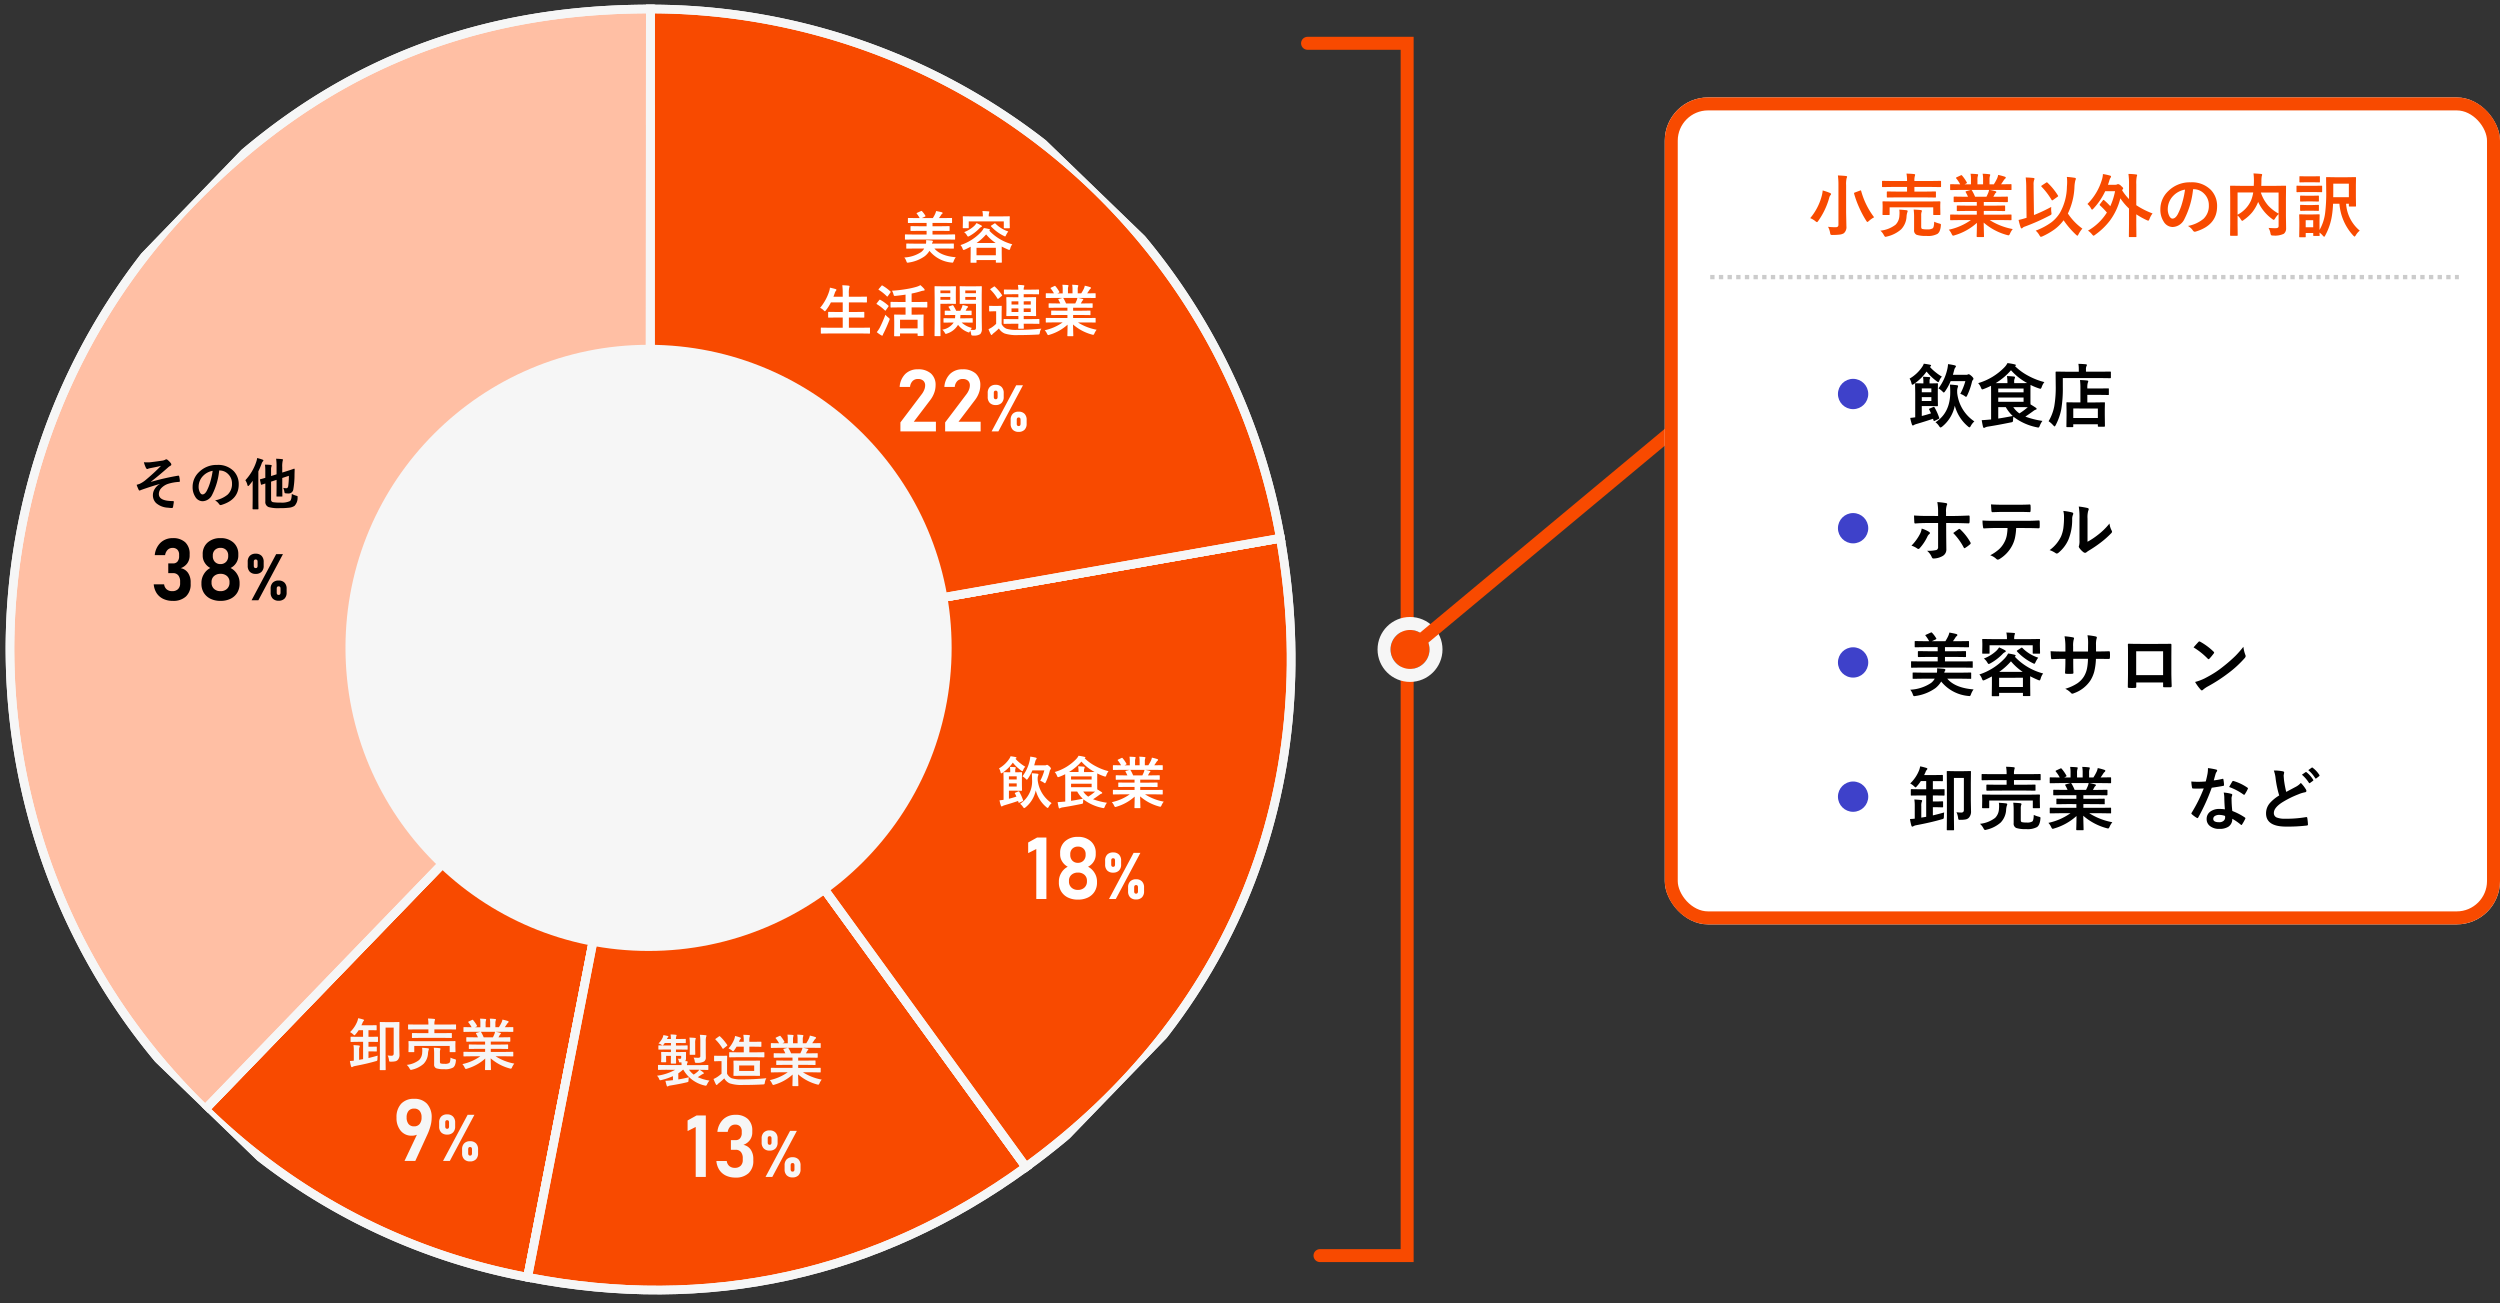
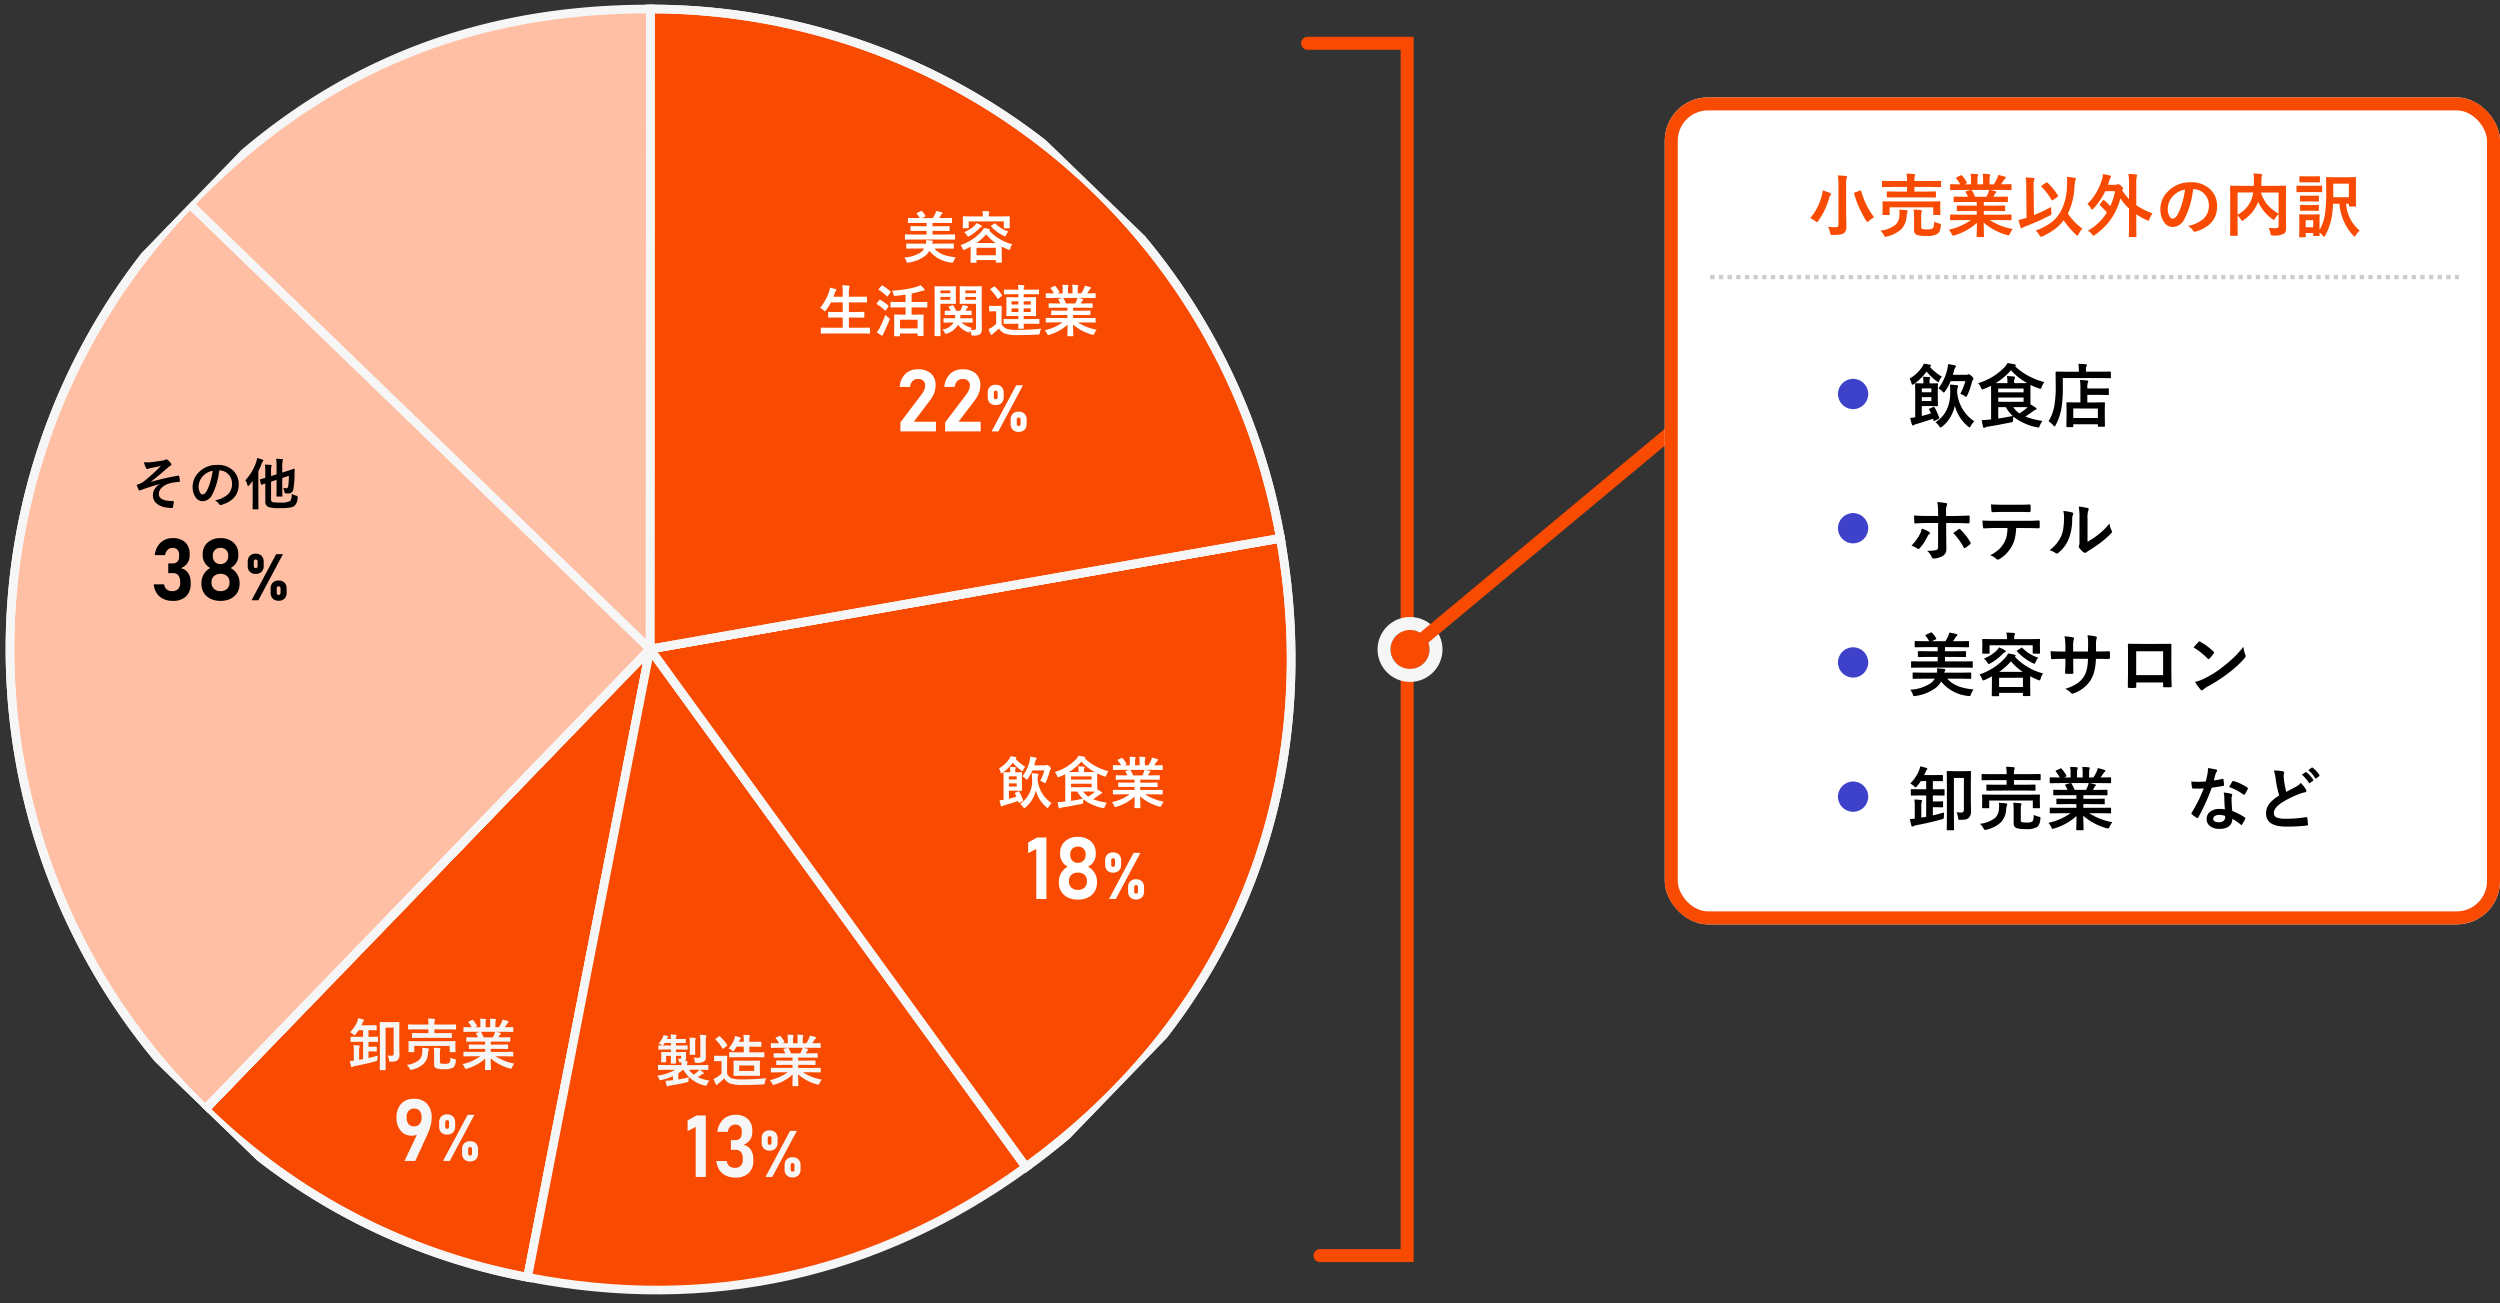
<svg xmlns="http://www.w3.org/2000/svg" width="577.413" height="301" viewBox="0 0 577.413 301">
  <rect x="0" y="0" width="577.413" height="301" fill="#333333" stroke="none" />
  <defs>
    <clipPath id="a">
      <rect width="302" height="301" transform="translate(-6969 -1124)" fill="#fff" stroke="#707070" stroke-width="1" />
    </clipPath>
    <clipPath id="b">
      <rect width="296.203" height="296" fill="none" stroke="#f6f6f6" stroke-width="2" />
    </clipPath>
  </defs>
  <g transform="translate(6967.5 1122.421)">
    <g transform="translate(-6935.733 -3890.921)">
      <path d="M661,3827h23v280H663.875" transform="translate(-390.766 -1048.5)" fill="none" stroke="#f84a00" stroke-linecap="round" stroke-width="3" />
      <g transform="translate(-59.633 107)">
        <g transform="translate(349.033 2807)" fill="#f84a00" stroke="#f6f6f6" stroke-width="3">
          <circle cx="4.5" cy="4.5" r="4.5" stroke="none" />
          <circle cx="4.5" cy="4.5" r="6" fill="none" />
        </g>
        <path d="M-1187,2863.151l67.833-56.5" transform="translate(1540.533 -51.651)" fill="none" stroke="#f84a00" stroke-width="3" />
        <g transform="translate(412.367 2684)" fill="#fff" stroke="#f84a00" stroke-width="3">
          <rect width="192.912" height="191" rx="10" stroke="none" />
          <rect x="1.5" y="1.5" width="189.912" height="188" rx="8.5" fill="none" />
        </g>
        <g transform="translate(452.367 2743)">
          <path d="M6.313-3.406a13.861,13.861,0,0,1,1.07,2.383A.422.422,0,0,1,7.414-.9q0,.07-.18.164L6.391-.32a.43.43,0,0,1-.18.063q-.094,0-.141-.172-.031-.086-.109-.352-1.6.555-3.781,1.2A2.878,2.878,0,0,0,1.57.656a.435.435,0,0,1-.258.109q-.156,0-.219-.2A9.913,9.913,0,0,1,.7-.977q.547-.047,1.148-.141V-6.773L1.813-8.8q0-.133.031-.156a.292.292,0,0,1,.148-.023l1.68.031h.063v-.477a5.478,5.478,0,0,0-.094-1.055q.992.031,1.453.078.227.023.227.18A.544.544,0,0,1,5.227-10a1.5,1.5,0,0,0-.07.563v.492h.406l1.359-.031q.125,0,.148.031a.292.292,0,0,1,.023.148L7.063-7.25v1.914l.031,1.492q0,.164-.172.164L5.563-3.711h-2.2v2.289Q4.5-1.7,5.492-2.031q-.164-.391-.414-.867a.272.272,0,0,1-.047-.109q0-.07.211-.156l.75-.32a.532.532,0,0,1,.172-.047Q6.242-3.531,6.313-3.406ZM5.578-4.883v-.9H3.367v.9Zm0-2.906H3.367V-6.9H5.578Zm9.93,7.617a3.79,3.79,0,0,0-.82,1.039q-.18.336-.3.336a.789.789,0,0,1-.359-.211,9.334,9.334,0,0,1-3.039-4.8A8.335,8.335,0,0,1,8.086,1.023a.944.944,0,0,1-.391.211q-.125,0-.336-.32A3.276,3.276,0,0,0,6.531.031q3.406-2.2,3.406-6.937a16.47,16.47,0,0,0-.078-1.766q1.039.063,1.633.148.258.047.258.172a.852.852,0,0,1-.094.367,2.431,2.431,0,0,0-.117.945v.273A9.044,9.044,0,0,0,15.508-.172ZM7.219-7.8A11.532,11.532,0,0,0,9.25-12.2a7.765,7.765,0,0,0,.18-1.2,13.979,13.979,0,0,1,1.547.281q.273.078.273.227a.437.437,0,0,1-.164.3,1.8,1.8,0,0,0-.266.7q-.008.016-.148.523-.07.266-.125.438h3.086a.758.758,0,0,0,.336-.062.665.665,0,0,1,.227-.078q.18,0,.672.43.43.414.43.609a.444.444,0,0,1-.141.3.989.989,0,0,0-.2.414,15.458,15.458,0,0,1-1.1,3.148q-.172.336-.258.336a.953.953,0,0,1-.336-.2,4.228,4.228,0,0,0-1.008-.508A13.791,13.791,0,0,0,13.43-9.477h-3.4a12.263,12.263,0,0,1-1.258,2.32q-.227.32-.32.32t-.336-.273A5.023,5.023,0,0,0,7.219-7.8ZM3.828-13.5q.836.109,1.406.234.273.055.273.2a.248.248,0,0,1-.18.227l-.109.063A10.764,10.764,0,0,0,6.68-11.422a10.446,10.446,0,0,0,1.336.914,2.47,2.47,0,0,0-.586.9q-.148.367-.258.367a.887.887,0,0,1-.352-.2A12.418,12.418,0,0,1,4.469-11.68,11.4,11.4,0,0,1,1.523-8.8a.713.713,0,0,1-.352.156q-.109,0-.18-.289a3.258,3.258,0,0,0-.445-1.117,8.811,8.811,0,0,0,2.945-2.766A2.809,2.809,0,0,0,3.828-13.5ZM16.383-9.008a13.827,13.827,0,0,0,6.109-3.7,3.539,3.539,0,0,0,.656-.93,11.788,11.788,0,0,1,1.68.3q.273.063.273.18,0,.094-.156.188l-.055.031A13.107,13.107,0,0,0,27.969-10.7,15.709,15.709,0,0,0,31.68-9.25a3.655,3.655,0,0,0-.609,1.125q-.156.414-.289.414A1.339,1.339,0,0,1,30.4-7.8a14.358,14.358,0,0,1-1.922-.8l-.016,1.328V-5.2q0,.844.016,1.1.7.414,1.211.766.2.141.2.258,0,.156-.242.211a1.648,1.648,0,0,0-.508.289q-1.2.875-1.859,1.3a19.7,19.7,0,0,0,3.953.992A4.39,4.39,0,0,0,30.617.836q-.156.414-.336.414a1.834,1.834,0,0,1-.352-.062,13.018,13.018,0,0,1-5.406-2.445,5.392,5.392,0,0,0-.078.7,1,1,0,0,1-.086.484.982.982,0,0,1-.422.133q-3.156.648-5.328.977a2.057,2.057,0,0,0-.625.2.586.586,0,0,1-.273.094q-.117,0-.2-.242-.164-.633-.3-1.547.969-.047,1.719-.125l.445-.031V-6.7l-.016-1.7a17.139,17.139,0,0,1-1.664.734,1.819,1.819,0,0,1-.367.109q-.133,0-.3-.414A3.189,3.189,0,0,0,16.383-9.008Zm4.047,0h2.719v-.125a9.438,9.438,0,0,0-.109-1.508q.8.023,1.609.109.242.023.242.18a.589.589,0,0,1-.094.32,1.64,1.64,0,0,0-.094.7v.32h1.359q1.281,0,1.648-.016a13.622,13.622,0,0,1-3.742-2.961A14.94,14.94,0,0,1,20.43-9.008Zm3.938,7.586a8.489,8.489,0,0,1-1.6-2.047H21.023V-.828Q22.609-1.07,24.367-1.422ZM26.875-4.7V-5.68H21.023V-4.7Zm0-3.07H21.023v.891h5.852Zm-.812,4.3h-1.57a5.371,5.371,0,0,0,1.422,1.453,15.1,15.1,0,0,0,1.938-1.437ZM38.172,1.148H36.945q-.133,0-.156-.031a.292.292,0,0,1-.023-.148L36.8-1.586V-2.75l-.031-1.656q0-.133.031-.156a.269.269,0,0,1,.141-.023l2.133.031H40V-7.789a15.041,15.041,0,0,0-.094-1.937q1,.031,1.633.109.273.031.273.164a.946.946,0,0,1-.1.352A3.928,3.928,0,0,0,41.6-7.867v.094h2.672L46.4-7.8q.125,0,.148.031a.269.269,0,0,1,.023.141v1.188q0,.125-.031.148a.269.269,0,0,1-.141.023L44.273-6.3H41.6v1.75h1.742l2.141-.031a.247.247,0,0,1,.156.031.292.292,0,0,1,.023.148l-.031,1.43v1.328L45.664.891q0,.164-.18.164H44.2q-.172,0-.172-.164v-.4h-5.68V.969q0,.133-.031.156A.292.292,0,0,1,38.172,1.148Zm.18-4.3V-.961h5.68V-3.148ZM35.938-10.18v2.016a29.689,29.689,0,0,1-.352,5.156A13.129,13.129,0,0,1,34.3.672q-.172.32-.258.32-.063,0-.32-.258a5.341,5.341,0,0,0-1.07-.945A10.748,10.748,0,0,0,33.969-3.7,25.82,25.82,0,0,0,34.3-8.484l-.031-3.023q0-.172.156-.172l2.164.031h3.039v-.531a6.987,6.987,0,0,0-.094-1.289q.875.023,1.7.094.258.023.258.172a.51.51,0,0,1-.1.3,1.557,1.557,0,0,0-.109.688v.563h3.453l2.148-.031q.156,0,.156.172v1.188q0,.172-.156.172l-2.148-.031ZM7.133,21.672v-.75a12.948,12.948,0,0,0-.18-2.461,18.637,18.637,0,0,1,1.984.234q.289.047.289.242a.6.6,0,0,1-.094.289,4.463,4.463,0,0,0-.164,1.594v.852h1.969q.914,0,3.266-.1h.031q.18,0,.18.258.008.289.008.516,0,.391-.023.734-.031.328-.227.3-2.492-.078-3.3-.078H8.992l.016,3.234.031,2.781a1.7,1.7,0,0,1-.945,1.648,4.357,4.357,0,0,1-2.047.531q-.25,0-.383-.336a3.837,3.837,0,0,0-1.078-1.445,8.3,8.3,0,0,0,2.18-.187.687.687,0,0,0,.367-.7V23.3H4.617q-1.445,0-2.766.109-.211,0-.211-.32-.063-1.148-.062-1.531,1.422.109,3.008.109ZM3.344,24.586a6.863,6.863,0,0,1,1.664.734q.242.156.242.3,0,.125-.18.258a1.555,1.555,0,0,0-.4.539A10.878,10.878,0,0,1,2.9,29.094a.464.464,0,0,1-.32.2.494.494,0,0,1-.242-.094,4.732,4.732,0,0,0-1.359-.672,11.183,11.183,0,0,0,1.938-2.641A3.846,3.846,0,0,0,3.344,24.586Zm7.281,1.023q.227-.172.672-.477.367-.258.547-.391a.311.311,0,0,1,.2-.078.324.324,0,0,1,.242.141,12.4,12.4,0,0,1,2.289,2.93.431.431,0,0,1,.078.242.308.308,0,0,1-.156.25,8.424,8.424,0,0,1-1.078.8.685.685,0,0,1-.187.094q-.086,0-.18-.164A14.4,14.4,0,0,0,10.625,25.609Zm14.539-1.156a13.255,13.255,0,0,1-.3,2.383,7.244,7.244,0,0,1-.641,1.7,7.909,7.909,0,0,1-2.812,3.023,1,1,0,0,1-.477.2.47.47,0,0,1-.336-.156,3.888,3.888,0,0,0-1.43-.852A10.192,10.192,0,0,0,21.2,29.367a5.8,5.8,0,0,0,1.156-1.477,5.646,5.646,0,0,0,.625-1.648,11.582,11.582,0,0,0,.188-1.789H20.125q-.766,0-2.4.094-.18.023-.211-.3a8.936,8.936,0,0,1-.125-1.531q.9.078,2.719.078H27.3q1.711,0,3.117-.094.172,0,.172.32.016.164.016.617t-.016.609q0,.273-.234.273-1.7-.062-3.039-.062ZM19.344,19q1.4.078,2.656.078h3.586q1.641,0,2.7-.062.2,0,.2.3.023.3.023.578,0,.3-.023.586,0,.3-.211.3-1.3-.047-2.68-.047H22q-.453,0-2.273.063-.25,0-.273-.273-.023-.219-.055-.75Q19.359,19.234,19.344,19Zm22.3,8.625a16.7,16.7,0,0,0,2.273-1.492,15.451,15.451,0,0,0,2.8-2.719,4.526,4.526,0,0,0,.5,1.617,1.214,1.214,0,0,1,.094.273.635.635,0,0,1-.242.4A20.481,20.481,0,0,1,44.7,27.8a28.365,28.365,0,0,1-2.844,1.922q-.227.148-.461.336a.518.518,0,0,1-.328.125.726.726,0,0,1-.336-.125,4.5,4.5,0,0,1-.961-.977.715.715,0,0,1-.141-.336.54.54,0,0,1,.063-.242,4.146,4.146,0,0,0,.094-1.219V22.281a15.4,15.4,0,0,0-.164-2.789,16.914,16.914,0,0,1,2.008.336q.289.07.289.273a1.018,1.018,0,0,1-.125.406,5.78,5.78,0,0,0-.148,1.773Zm-5.586-7.117a12.588,12.588,0,0,1,2.031.352q.258.07.258.289a.562.562,0,0,1-.047.2,2.438,2.438,0,0,0-.2,1.086,12.049,12.049,0,0,1-.867,4.7,8.133,8.133,0,0,1-2.273,3.008.75.75,0,0,1-.414.211.571.571,0,0,1-.3-.125,5.7,5.7,0,0,0-1.359-.672,8.229,8.229,0,0,0,2.656-3.187,7.9,7.9,0,0,0,.516-1.852,19.21,19.21,0,0,0,.156-2.672A5.29,5.29,0,0,0,36.055,20.508Zm-33,36.18-2,.031q-.125,0-.148-.031a.344.344,0,0,1-.023-.156V55.406q0-.125.031-.148a.269.269,0,0,1,.141-.023l2,.031H7.039V54.227H4.813l-2.187.031q-.164,0-.164-.172V53.055q0-.172.164-.172l2.188.031H7.039v-.945H4.063L1.906,52q-.133,0-.156-.031a.269.269,0,0,1-.023-.141v-1.07a.285.285,0,0,1,.031-.172.292.292,0,0,1,.148-.023l2.156.031H5.07A7.982,7.982,0,0,0,4.3,49.406q-.109-.109-.109-.172,0-.078.164-.141l1.07-.484a.608.608,0,0,1,.172-.047q.07,0,.164.109a6.987,6.987,0,0,1,.9,1.188.456.456,0,0,1,.07.172q0,.07-.18.164l-.867.4H8.813a10.335,10.335,0,0,0,.656-1.187,4.521,4.521,0,0,0,.273-.812q1.164.211,1.633.352.211.078.211.227a.337.337,0,0,1-.18.258,1.1,1.1,0,0,0-.273.32q-.234.375-.57.844h1.391l2.141-.031a.247.247,0,0,1,.156.031.37.37,0,0,1,.023.164v1.07q0,.125-.039.148a.244.244,0,0,1-.141.023l-2.141-.031H8.719v.945H11.2l2.2-.031a.247.247,0,0,1,.156.031.269.269,0,0,1,.023.141v1.031q0,.125-.039.148a.244.244,0,0,1-.141.023l-2.2-.031H8.719v1.039h4.227l2-.031a.266.266,0,0,1,.164.031.269.269,0,0,1,.023.141v1.125a.141.141,0,0,1-.187.188l-2-.031ZM.7,61.8a9.5,9.5,0,0,0,4.8-1.555,3.276,3.276,0,0,0,.852-.992H3.516l-2.094.031q-.125,0-.148-.031a.269.269,0,0,1-.023-.141V58q0-.125.031-.148a.269.269,0,0,1,.141-.023l2.094.031H6.859a3.851,3.851,0,0,0,.047-.6q0-.2-.008-.406.875.055,1.609.125.3.055.3.227a.427.427,0,0,1-.109.273.95.95,0,0,0-.141.383h3.961l2.086-.031q.125,0,.148.031a.269.269,0,0,1,.023.141v1.109a.131.131,0,0,1-.172.172l-2.086-.031H9.25q1.82,2.141,6.078,2.477a4.156,4.156,0,0,0-.594,1.109,2.746,2.746,0,0,1-.164.352.226.226,0,0,1-.187.078q-.047,0-.336-.031a9.116,9.116,0,0,1-6.2-3.328,5.642,5.642,0,0,1-1.3,1.5,10.326,10.326,0,0,1-4.578,1.828,1.736,1.736,0,0,1-.336.047.24.24,0,0,1-.211-.1,2.58,2.58,0,0,1-.141-.328A3.331,3.331,0,0,0,.7,61.8Zm15.961-3.523a13.979,13.979,0,0,0,5.742-3.6,4.863,4.863,0,0,0,.9-1.242,11.772,11.772,0,0,1,1.531.3q.211.055.211.211,0,.086-.164.2l-.031.031A13.765,13.765,0,0,0,31.4,58.047a3.241,3.241,0,0,0-.578,1.188q-.133.414-.258.414a1.059,1.059,0,0,1-.367-.109q-1.133-.484-1.8-.852v1.859l.031,2.531a.266.266,0,0,1-.031.164.292.292,0,0,1-.148.023H26.914q-.141,0-.164-.031a.315.315,0,0,1-.023-.156v-.547h-5.5v.594q0,.125-.039.148a.244.244,0,0,1-.141.023H19.7q-.125,0-.148-.031a.269.269,0,0,1-.023-.141l.031-2.547V58.734q-.844.445-1.617.8a1.513,1.513,0,0,1-.383.125q-.148,0-.3-.4A2.663,2.663,0,0,0,16.664,58.273Zm4.563.766v2.133h5.5V59.039Zm.016-1.359H26.68a12.913,12.913,0,0,1-2.719-2.445A14.631,14.631,0,0,1,21.242,57.68Zm7.133-7.57,2.125-.031a.247.247,0,0,1,.156.031.269.269,0,0,1,.023.141l-.031.75v.625L30.68,53.3q0,.125-.039.156a.244.244,0,0,1-.141.023H29.156q-.125,0-.148-.039a.244.244,0,0,1-.023-.141V51.531H19.016V53.3q0,.125-.039.156a.244.244,0,0,1-.141.023H17.492q-.125,0-.148-.039a.244.244,0,0,1-.023-.141l.031-1.672v-.508l-.031-.867q0-.125.031-.148a.269.269,0,0,1,.141-.023l2.125.031h3.414a6.616,6.616,0,0,0-.133-1.516q.93.023,1.734.094.258.023.258.141a.378.378,0,0,1-.047.164q-.039.109-.055.156a3.462,3.462,0,0,0-.078.945v.016Zm-7.156,1.906a12.816,12.816,0,0,1,1.375.672.276.276,0,0,1,.164.242q0,.141-.227.211a1.859,1.859,0,0,0-.516.414,11.83,11.83,0,0,1-2.8,2.141,1.538,1.538,0,0,1-.383.164q-.125,0-.352-.383a2.82,2.82,0,0,0-.781-.883,8.819,8.819,0,0,0,2.844-1.742A4.042,4.042,0,0,0,21.219,52.016ZM30.258,54.4a5.962,5.962,0,0,0-.609,1.008q-.172.4-.273.4a1,1,0,0,1-.367-.141,12.268,12.268,0,0,1-3.633-2.687.255.255,0,0,1-.07-.125q0-.063.156-.164l.844-.547a.319.319,0,0,1,.156-.07.235.235,0,0,1,.148.086A8.9,8.9,0,0,0,30.258,54.4Zm13.352-1.437h.563q1.313,0,2.414-.047h.039q.164,0,.188.258.023.3.023.625t-.023.633q-.023.258-.211.258h-.062l-2.3-.016h-.656a14.08,14.08,0,0,1-.4,2.992,7.761,7.761,0,0,1-.836,1.938,7.527,7.527,0,0,1-3.773,2.977,1.517,1.517,0,0,1-.453.141.465.465,0,0,1-.3-.18,4.263,4.263,0,0,0-1.328-.953A10.455,10.455,0,0,0,39.328,60.3a5.342,5.342,0,0,0,1.484-1.555,5.9,5.9,0,0,0,.711-1.82,13.074,13.074,0,0,0,.227-2.258H38.344v.578q0,1.8.047,2.648.016.2-.273.227-.3.023-.68.023t-.7-.023q-.289-.023-.289-.187V57.9q.086-1.359.086-2.617v-.609h-.484q-1.391,0-2.641.078-.164,0-.187-.3-.047-.25-.109-1.547,1.117.078,2.938.078h.484V51.813a13.556,13.556,0,0,0-.2-2.352,15.888,15.888,0,0,1,1.953.25q.242.047.242.227a1.232,1.232,0,0,1-.094.336,5.711,5.711,0,0,0-.117,1.539v1.164h3.438l.016-1.57q.008-.109.008-.328a9.565,9.565,0,0,0-.148-1.859,14.454,14.454,0,0,1,1.875.273q.289.063.289.25a.8.8,0,0,1-.07.289,5.044,5.044,0,0,0-.125,1.406ZM59.1,60.125H52.9v.945q0,.2-.078.258a.551.551,0,0,1-.273.055q-.312.016-.633.016t-.633-.016q-.336-.016-.336-.2v-.039q.047-2.492.047-3.18V53.008q0-.937-.031-1.609,0-.227.18-.227.844.047,2.859.047h3.8q2.258,0,3.008-.031.211,0,.211.242v.078l-.016,2.586v3.82q0,.867.078,3.047,0,.273-.3.273-.375.008-.734.008-.375,0-.734-.016-.148,0-.187-.047a.55.55,0,0,1-.023-.2Zm0-1.7V52.914H52.883V58.43Zm7.039-6.4q.4-.484,1.117-1.25a.291.291,0,0,1,.227-.125.5.5,0,0,1,.211.078,14.416,14.416,0,0,1,3.055,2.273.385.385,0,0,1,.141.227.349.349,0,0,1-.094.2q-.523.7-.992,1.2-.133.125-.2.125a.342.342,0,0,1-.2-.125A16.49,16.49,0,0,0,66.141,52.031Zm.352,7.984a11.748,11.748,0,0,0,2.164-.8q1.547-.8,2.57-1.477.9-.586,2.031-1.5a33.866,33.866,0,0,0,2.555-2.25,24.194,24.194,0,0,0,1.836-2.1,7.5,7.5,0,0,0,.445,1.867.841.841,0,0,1,.078.3.875.875,0,0,1-.258.484,24.656,24.656,0,0,1-3.68,3.391,36.867,36.867,0,0,1-4.828,3.133,6.264,6.264,0,0,0-1.07.742.457.457,0,0,1-.289.156.4.4,0,0,1-.273-.172A10.551,10.551,0,0,1,66.492,60.016ZM3.023,86.219l-2,.031q-.141,0-.164-.031t-.031-.125V84.953q0-.133.039-.164a.315.315,0,0,1,.156-.023l2,.031H4.383V82.906H3.141a9.378,9.378,0,0,1-.883,1.164q-.242.289-.32.289-.1,0-.367-.273a4.056,4.056,0,0,0-.883-.633A8.611,8.611,0,0,0,2.75,80.4a5.4,5.4,0,0,0,.242-.9,13.6,13.6,0,0,1,1.391.352q.273.07.273.227,0,.086-.18.281a1.722,1.722,0,0,0-.266.516q-.25.531-.3.641H5.984l2.078-.031q.133,0,.156.039a.292.292,0,0,1,.023.148v1.094q0,.117-.031.141a.383.383,0,0,1-.148.016l-2.078-.016H5.922V84.8h.531l2.016-.031q.109,0,.133.031a.344.344,0,0,1,.023.156v1.141a.138.138,0,0,1-.156.156l-2.016-.031H5.922v1.391H6.977L8.1,87.578a.266.266,0,0,1,.164.031.2.2,0,0,1,.023.125V88.8q0,.125-.031.148a.344.344,0,0,1-.156.023l-1.125-.031H5.922v1.891q1.2-.281,2.609-.687-.023.141-.062.945a1.089,1.089,0,0,1-.078.473.9.9,0,0,1-.422.168q-2.352.7-5.922,1.375a1.83,1.83,0,0,0-.594.211.741.741,0,0,1-.258.109q-.148,0-.234-.242a10.466,10.466,0,0,1-.32-1.523,9.292,9.292,0,0,0,1.1-.078v-2.93a9.257,9.257,0,0,0-.094-1.5q1.172.07,1.555.125.242.031.242.18a.484.484,0,0,1-.094.266,2.616,2.616,0,0,0-.1.945v2.672l1.133-.187v-4.93Zm8.352,3.875a7.24,7.24,0,0,0,1.055.078.681.681,0,0,0,.531-.164.881.881,0,0,0,.125-.539v-7.3h-2.3v9.1l.031,2.82q0,.125-.039.148a.292.292,0,0,1-.148.023h-1.3a.285.285,0,0,1-.172-.031.269.269,0,0,1-.023-.141l.031-3.234V84.031l-.031-3.266q0-.133.031-.156a.37.37,0,0,1,.164-.023l1.633.031h1.93l1.648-.031q.133,0,.156.031a.292.292,0,0,1,.023.148l-.031,2.609v4.047l.047,2.383a2.115,2.115,0,0,1-.461,1.523,1.359,1.359,0,0,1-.727.422,5.43,5.43,0,0,1-1.211.1q-.156.008-.2.008-.242,0-.3-.1a1.453,1.453,0,0,1-.094-.414A4.233,4.233,0,0,0,11.375,90.094Zm9.281-5-2.211.031q-.164,0-.164-.172V83.891q0-.172.164-.172l2.211.031h2.3V82.68H19.438l-2.062.031q-.141,0-.172-.039a.292.292,0,0,1-.023-.148V81.43q0-.109.039-.133a.315.315,0,0,1,.156-.023l2.063.031h3.516v-.031a8.353,8.353,0,0,0-.125-1.68q1.039.023,1.758.109.242.031.242.164a1.09,1.09,0,0,1-.078.32,3.762,3.762,0,0,0-.094,1.086V81.3h3.9l2.086-.031q.172,0,.172.156v1.094a.266.266,0,0,1-.031.164.269.269,0,0,1-.141.023l-2.086-.031h-3.9v1.07h2.586l2.2-.031q.141,0,.164.031a.269.269,0,0,1,.023.141v1.063q0,.125-.031.148a.315.315,0,0,1-.156.023l-2.2-.031Zm7.68.945,2.141-.031q.18,0,.18.164l-.031.7v.578l.031,1.539a.235.235,0,0,1-.027.145.254.254,0,0,1-.152.027H29.188q-.133,0-.156-.031a.269.269,0,0,1-.023-.141v-1.6H18.938v1.6q0,.125-.031.148a.292.292,0,0,1-.148.023H17.484a.285.285,0,0,1-.172-.031.269.269,0,0,1-.023-.141l.031-1.539v-.477l-.031-.8q0-.117.031-.141a.37.37,0,0,1,.164-.023l2.125.031Zm.891,4.672a5.859,5.859,0,0,0,1.148.414,1.513,1.513,0,0,1,.336.117.224.224,0,0,1,.07.188,1.728,1.728,0,0,1-.023.227,4.019,4.019,0,0,1-.289,1.25,1.623,1.623,0,0,1-.477.609,4.522,4.522,0,0,1-2.555.477,6.7,6.7,0,0,1-2.258-.258,1.09,1.09,0,0,1-.594-1.133V89.547a13.227,13.227,0,0,0-.094-1.648q.953.047,1.594.109.3.047.3.2a.644.644,0,0,1-.094.32,2.881,2.881,0,0,0-.062.781v2.563q0,.422.227.508a4.394,4.394,0,0,0,1.133.094,2.233,2.233,0,0,0,1.3-.242Q29.2,91.977,29.227,90.711ZM16.8,92.773a6.894,6.894,0,0,0,3.5-1.367,3.107,3.107,0,0,0,.891-2.086q.031-.375.031-.68a4.823,4.823,0,0,0-.055-.727q.875.047,1.664.141.273.047.273.211a1.429,1.429,0,0,1-.094.32,4.065,4.065,0,0,0-.164.93,4.594,4.594,0,0,1-1.25,2.953,7.417,7.417,0,0,1-3.258,1.656,2.17,2.17,0,0,1-.367.078q-.141,0-.359-.383A3.382,3.382,0,0,0,16.8,92.773Zm18.328-2.445-2.023.031a.266.266,0,0,1-.164-.031.269.269,0,0,1-.023-.141v-.953a.266.266,0,0,1,.031-.164.315.315,0,0,1,.156-.023l2.023.031H39.07v-.859H36.82l-2.211.031q-.125,0-.141-.031a.382.382,0,0,1-.016-.148v-.914a.312.312,0,0,1,.023-.164.224.224,0,0,1,.133-.023L36.82,87h2.25v-.844H36.063l-2.141.031q-.141,0-.164-.031t-.031-.125v-.945q0-.133.039-.156a.315.315,0,0,1,.156-.023l2.141.031h.977a10.572,10.572,0,0,0-.508-1.008.372.372,0,0,1-.055-.148q0-.07.164-.125l1.039-.289H35.125L33.1,83.4a.266.266,0,0,1-.164-.031.269.269,0,0,1-.023-.141v-.992a.285.285,0,0,1,.031-.172.315.315,0,0,1,.156-.023l2.023.031h.109A8.1,8.1,0,0,0,34.32,80.7a.179.179,0,0,1-.055-.109q0-.07.188-.164l.922-.43a.414.414,0,0,1,.148-.047q.07,0,.156.109a9.2,9.2,0,0,1,1.078,1.555.321.321,0,0,1,.047.117q0,.055-.18.156l-.383.188h1.484V81.016a7.416,7.416,0,0,0-.094-1.391q.969.031,1.547.094.2.023.2.141a1.076,1.076,0,0,1-.062.273,2.705,2.705,0,0,0-.094.883V82.07h1.3V81.031a6.966,6.966,0,0,0-.1-1.406,14.226,14.226,0,0,1,1.539.109q.211.023.211.148a.777.777,0,0,1-.062.25,2.509,2.509,0,0,0-.1.883V82.07h.992a11.663,11.663,0,0,0,.734-1.312A3.113,3.113,0,0,0,44,79.9a12.206,12.206,0,0,1,1.547.414q.211.07.211.2a.369.369,0,0,1-.156.273,1.589,1.589,0,0,0-.273.3q-.2.32-.656.977H44.9l2.016-.031q.125,0,.148.039a.315.315,0,0,1,.023.156v.992q0,.125-.031.148a.269.269,0,0,1-.141.023L44.9,83.367h-2.8q.664.125,1.266.289.211.055.211.2a.262.262,0,0,1-.18.234,1.566,1.566,0,0,0-.219.336l-.289.516h1.039l2.141-.031q.133,0,.156.031a.292.292,0,0,1,.023.148v.945q0,.156-.18.156l-2.141-.031H40.688V87h2.547l2.2-.031q.133,0,.156.039a.292.292,0,0,1,.023.148v.914a.136.136,0,0,1-.18.18l-2.2-.031H40.688v.859H44.9l2.016-.031q.125,0,.148.039a.292.292,0,0,1,.023.148v.953a.131.131,0,0,1-.172.172L44.9,90.328H42.047a14.972,14.972,0,0,0,5.328,2.078,4.464,4.464,0,0,0-.625,1.031q-.172.414-.352.414a2.17,2.17,0,0,1-.367-.078,13.5,13.5,0,0,1-5.375-2.867l.078,3.164a.247.247,0,0,1-.031.156.269.269,0,0,1-.141.023H39.2q-.164,0-.164-.18,0-.078.016-.5.039-1.289.047-2.6a13.212,13.212,0,0,1-5.133,2.867,1.354,1.354,0,0,1-.367.094q-.156,0-.352-.414a3.551,3.551,0,0,0-.641-.961,13.822,13.822,0,0,0,5.1-2.227Zm6.6-6.32a3.665,3.665,0,0,0,.18-.641H37.828a.439.439,0,0,1,.125.125,10.651,10.651,0,0,1,.719,1.445H41.3Q41.508,84.531,41.727,84.008ZM73.375,89.43q-.109-1.18-.141-2.75a6.212,6.212,0,0,0-.133-1.133,9.745,9.745,0,0,1,1.742.3.242.242,0,0,1,.227.25,1.821,1.821,0,0,1-.094.336,1.55,1.55,0,0,0-.07.477q0,.055.008.18a23.931,23.931,0,0,0,.172,2.719A14.17,14.17,0,0,1,77.969,91.3q.141.1.141.188a.362.362,0,0,1-.047.148,11.286,11.286,0,0,1-.734,1.3q-.07.109-.148.109a.256.256,0,0,1-.156-.094,12.964,12.964,0,0,0-1.953-1.344,2.06,2.06,0,0,1-.906,1.844,3.753,3.753,0,0,1-2.062.492,3.3,3.3,0,0,1-2.234-.7,1.973,1.973,0,0,1-.711-1.57,2.045,2.045,0,0,1,.906-1.766,3.448,3.448,0,0,1,2.055-.57A8.263,8.263,0,0,1,73.375,89.43Zm.031,1.523a4.075,4.075,0,0,0-1.3-.242,1.865,1.865,0,0,0-1.062.266.772.772,0,0,0-.359.664q0,.766,1.359.766a1.491,1.491,0,0,0,1.063-.359,1.021,1.021,0,0,0,.32-.773A2.234,2.234,0,0,0,73.406,90.953Zm-2.6-8.211a16.3,16.3,0,0,0,1.984-.344.355.355,0,0,1,.117-.031q.094,0,.117.156a7.4,7.4,0,0,1,.148,1.3q0,.164-.2.188-.828.172-2.641.43A45.841,45.841,0,0,1,67.219,91.3q-.094.156-.18.156a.465.465,0,0,1-.187-.078,6.525,6.525,0,0,1-1.109-.82.232.232,0,0,1-.109-.172.324.324,0,0,1,.078-.2,34.194,34.194,0,0,0,2.773-5.578q-.609.031-1.6.031-.484,0-.883-.016-.18,0-.227-.258a9.049,9.049,0,0,1-.156-1.359q.867.062,1.484.063.93,0,1.844-.078.211-.742.414-1.789a7.364,7.364,0,0,0,.1-1.3,14.47,14.47,0,0,1,1.867.336q.258.047.258.234a.425.425,0,0,1-.141.3,2.042,2.042,0,0,0-.258.594q-.039.133-.2.7Q70.883,82.484,70.8,82.742Zm3.547,1.523q.656-1.164.719-1.25.094-.148.2-.148a.433.433,0,0,1,.141.031,11.235,11.235,0,0,1,3.141,1.508q.141.094.141.172a.4.4,0,0,1-.062.2,8.979,8.979,0,0,1-.672,1.188q-.07.109-.148.109a.264.264,0,0,1-.141-.062A13.7,13.7,0,0,0,74.352,84.266Zm10.32-3.8a9.435,9.435,0,0,1,2.1.188q.289.07.289.258l-.117.672q0,.148.078,1.07a24.286,24.286,0,0,0,.516,2.75q.477-.258,1.172-.625.8-.43,1.1-.586a4.178,4.178,0,0,0,1.1-.867,7.853,7.853,0,0,1,1.172,1.508.6.6,0,0,1,.109.336q0,.273-.32.32a7.249,7.249,0,0,0-1.539.477,22.175,22.175,0,0,0-3.758,1.875q-1.891,1.234-1.891,2.414a1.077,1.077,0,0,0,.664,1.063,5.152,5.152,0,0,0,1.992.281,26.608,26.608,0,0,0,4.773-.375.854.854,0,0,1,.1-.008q.148,0,.188.2a13.878,13.878,0,0,1,.156,1.484q.023.25-.289.273a37.6,37.6,0,0,1-4.766.242q-4.625,0-4.625-3.07a3.6,3.6,0,0,1,.93-2.414,9.245,9.245,0,0,1,2.109-1.711,23.248,23.248,0,0,1-.828-3.906A7.49,7.49,0,0,0,84.672,80.461Zm6.484.969L92,80.844a.183.183,0,0,1,.105-.039.25.25,0,0,1,.137.07,6.746,6.746,0,0,1,1.516,1.711.2.2,0,0,1,.047.117.189.189,0,0,1-.094.141l-.672.492a.214.214,0,0,1-.125.055q-.07,0-.141-.1A8.338,8.338,0,0,0,91.156,81.43Zm1.469-1.055.8-.578a.183.183,0,0,1,.105-.039.22.22,0,0,1,.129.07,6.353,6.353,0,0,1,1.523,1.648.272.272,0,0,1,.047.133.2.2,0,0,1-.094.156l-.641.5a.234.234,0,0,1-.125.047.177.177,0,0,1-.148-.1A7.57,7.57,0,0,0,92.625,80.375Z" transform="translate(16 16)" />
          <circle cx="3.5" cy="3.5" r="3.5" transform="translate(0 6)" fill="#3e41ca" />
          <circle cx="3.5" cy="3.5" r="3.5" transform="translate(0 37)" fill="#3e41ca" />
          <circle cx="3.5" cy="3.5" r="3.5" transform="translate(0 68)" fill="#3e41ca" />
          <circle cx="3.5" cy="3.5" r="3.5" transform="translate(0 99)" fill="#3e41ca" />
        </g>
        <path d="M4.711-1.117a14.147,14.147,0,0,0,1.7.094.814.814,0,0,0,.563-.141.656.656,0,0,0,.141-.484v-9.039a16.62,16.62,0,0,0-.125-2.289q.992.031,1.852.125.273.031.273.18a1.088,1.088,0,0,1-.117.352,6.042,6.042,0,0,0-.109,1.6V-4.43l.063,3.18A1.868,1.868,0,0,1,8.367.367,2.315,2.315,0,0,1,7.422.68,13.3,13.3,0,0,1,5.781.766.842.842,0,0,1,5.32.7,1.085,1.085,0,0,1,5.188.273,4.339,4.339,0,0,0,4.711-1.117Zm-4.117-2A13.153,13.153,0,0,0,3.219-8.109a7.36,7.36,0,0,0,.258-1.4,13,13,0,0,1,1.656.563q.273.125.273.258a.318.318,0,0,1-.125.258,1.532,1.532,0,0,0-.3.641,17.113,17.113,0,0,1-2.523,5.3q-.211.3-.3.3A.925.925,0,0,1,1.8-2.406,4.4,4.4,0,0,0,.594-3.117Zm14.766-.2a5.936,5.936,0,0,0-1.2.844q-.266.242-.352.242-.1,0-.289-.3A23.913,23.913,0,0,1,11.844-5.7a21.984,21.984,0,0,1-1.109-3.07.658.658,0,0,1-.016-.117q0-.094.242-.172l1.117-.414a.793.793,0,0,1,.188-.055q.062,0,.1.148A17.755,17.755,0,0,0,15.359-3.312Zm5.3-4.594-2.211.031q-.164,0-.164-.172V-9.109q0-.172.164-.172l2.211.031h2.3v-1.07H19.438l-2.062.031q-.141,0-.172-.039a.292.292,0,0,1-.023-.148V-11.57q0-.109.039-.133a.315.315,0,0,1,.156-.023l2.063.031h3.516v-.031a8.353,8.353,0,0,0-.125-1.68q1.039.023,1.758.109.242.031.242.164a1.09,1.09,0,0,1-.078.32,3.762,3.762,0,0,0-.094,1.086v.031h3.9l2.086-.031q.172,0,.172.156v1.094a.266.266,0,0,1-.031.164.269.269,0,0,1-.141.023l-2.086-.031h-3.9v1.07h2.586l2.2-.031q.141,0,.164.031a.269.269,0,0,1,.023.141v1.063q0,.125-.031.148a.315.315,0,0,1-.156.023l-2.2-.031Zm7.68.945,2.141-.031q.18,0,.18.164l-.031.7v.578l.031,1.539a.235.235,0,0,1-.027.145.254.254,0,0,1-.152.027H29.188q-.133,0-.156-.031a.269.269,0,0,1-.023-.141v-1.6H18.938v1.6q0,.125-.031.148a.292.292,0,0,1-.148.023H17.484a.285.285,0,0,1-.172-.031.269.269,0,0,1-.023-.141l.031-1.539v-.477l-.031-.8q0-.117.031-.141a.37.37,0,0,1,.164-.023l2.125.031Zm.891,4.672a5.859,5.859,0,0,0,1.148.414,1.513,1.513,0,0,1,.336.117.224.224,0,0,1,.07.188,1.728,1.728,0,0,1-.023.227,4.019,4.019,0,0,1-.289,1.25,1.623,1.623,0,0,1-.477.609,4.522,4.522,0,0,1-2.555.477A6.7,6.7,0,0,1,25.18.734,1.09,1.09,0,0,1,24.586-.4V-3.453A13.227,13.227,0,0,0,24.492-5.1q.953.047,1.594.109.3.047.3.2a.644.644,0,0,1-.094.32,2.881,2.881,0,0,0-.062.781v2.563q0,.422.227.508a4.394,4.394,0,0,0,1.133.094,2.233,2.233,0,0,0,1.3-.242Q29.2-1.023,29.227-2.289ZM16.8-.227a6.894,6.894,0,0,0,3.5-1.367,3.107,3.107,0,0,0,.891-2.086q.031-.375.031-.68a4.823,4.823,0,0,0-.055-.727q.875.047,1.664.141.273.047.273.211a1.429,1.429,0,0,1-.094.32,4.065,4.065,0,0,0-.164.93,4.594,4.594,0,0,1-1.25,2.953,7.417,7.417,0,0,1-3.258,1.656,2.171,2.171,0,0,1-.367.078q-.141,0-.359-.383A3.382,3.382,0,0,0,16.8-.227ZM35.125-2.672,33.1-2.641a.266.266,0,0,1-.164-.031.269.269,0,0,1-.023-.141v-.953a.266.266,0,0,1,.031-.164.315.315,0,0,1,.156-.023l2.023.031H39.07v-.859H36.82l-2.211.031q-.125,0-.141-.031a.383.383,0,0,1-.016-.148v-.914a.312.312,0,0,1,.023-.164.224.224,0,0,1,.133-.023L36.82-6h2.25v-.844H36.063l-2.141.031q-.141,0-.164-.031t-.031-.125v-.945q0-.133.039-.156a.315.315,0,0,1,.156-.023l2.141.031h.977a10.573,10.573,0,0,0-.508-1.008.372.372,0,0,1-.055-.148q0-.07.164-.125l1.039-.289H35.125L33.1-9.6a.266.266,0,0,1-.164-.031.269.269,0,0,1-.023-.141v-.992a.285.285,0,0,1,.031-.172.315.315,0,0,1,.156-.023l2.023.031h.109A8.105,8.105,0,0,0,34.32-12.3a.179.179,0,0,1-.055-.109q0-.07.188-.164l.922-.43a.414.414,0,0,1,.148-.047q.07,0,.156.109a9.2,9.2,0,0,1,1.078,1.555.321.321,0,0,1,.047.117q0,.055-.18.156l-.383.188h1.484v-1.055a7.416,7.416,0,0,0-.094-1.391q.969.031,1.547.094.2.023.2.141a1.076,1.076,0,0,1-.062.273,2.705,2.705,0,0,0-.094.883v1.055h1.3v-1.039a6.966,6.966,0,0,0-.1-1.406,14.226,14.226,0,0,1,1.539.109q.211.023.211.148a.777.777,0,0,1-.062.25,2.509,2.509,0,0,0-.1.883v1.055h.992a11.662,11.662,0,0,0,.734-1.312A3.113,3.113,0,0,0,44-13.1a12.206,12.206,0,0,1,1.547.414q.211.07.211.2a.369.369,0,0,1-.156.273,1.589,1.589,0,0,0-.273.3q-.2.32-.656.977H44.9l2.016-.031q.125,0,.148.039a.315.315,0,0,1,.023.156v.992q0,.125-.031.148a.269.269,0,0,1-.141.023L44.9-9.633h-2.8q.664.125,1.266.289.211.055.211.2a.262.262,0,0,1-.18.234,1.566,1.566,0,0,0-.219.336l-.289.516h1.039l2.141-.031q.133,0,.156.031a.292.292,0,0,1,.023.148v.945q0,.156-.18.156l-2.141-.031H40.688V-6h2.547l2.2-.031q.133,0,.156.039a.292.292,0,0,1,.023.148v.914a.254.254,0,0,1-.027.152.254.254,0,0,1-.152.027l-2.2-.031H40.688v.859H44.9l2.016-.031q.125,0,.148.039a.292.292,0,0,1,.023.148v.953a.235.235,0,0,1-.027.145.235.235,0,0,1-.145.027L44.9-2.672H42.047A14.972,14.972,0,0,0,47.375-.594,4.464,4.464,0,0,0,46.75.438q-.172.414-.352.414a2.171,2.171,0,0,1-.367-.078,13.5,13.5,0,0,1-5.375-2.867l.078,3.164a.247.247,0,0,1-.031.156.269.269,0,0,1-.141.023H39.2q-.164,0-.164-.18,0-.078.016-.5.039-1.289.047-2.6A13.212,13.212,0,0,1,33.969.836,1.354,1.354,0,0,1,33.6.93q-.156,0-.352-.414a3.55,3.55,0,0,0-.641-.961,13.822,13.822,0,0,0,5.1-2.227Zm6.6-6.32a3.665,3.665,0,0,0,.18-.641H37.828a.439.439,0,0,1,.125.125,10.651,10.651,0,0,1,.719,1.445H41.3Q41.508-8.469,41.727-8.992ZM52.672-.227A15.188,15.188,0,0,0,56.336-2.18,8.063,8.063,0,0,0,58.32-4.43a12.73,12.73,0,0,0,1.563-5.937q.055-.617.055-1.141a8.76,8.76,0,0,0-.07-1.133,18.488,18.488,0,0,1,1.844.211q.242.047.242.227a1.294,1.294,0,0,1-.125.383,7.606,7.606,0,0,0-.2,1.453,15.439,15.439,0,0,1-1.523,6.18A13.44,13.44,0,0,0,63.453-.7,6.918,6.918,0,0,0,62.563.609q-.172.336-.258.336-.07,0-.336-.242a19.827,19.827,0,0,1-2.852-3.328,9.824,9.824,0,0,1-2.07,2.086,16.322,16.322,0,0,1-2.789,1.617,1.594,1.594,0,0,1-.391.125q-.117,0-.336-.367A3.821,3.821,0,0,0,52.672-.227Zm3.6-5.484a3.5,3.5,0,0,0-.031.492,5.859,5.859,0,0,0,.047.727,3.078,3.078,0,0,1,.039.352.271.271,0,0,1-.066.2,1.818,1.818,0,0,1-.34.215,48.117,48.117,0,0,1-5.812,2.578,1.2,1.2,0,0,0-.461.273.291.291,0,0,1-.227.125q-.148,0-.227-.227A15.809,15.809,0,0,1,48.719-2.7a14.688,14.688,0,0,0,1.523-.4l.32-.094-.07-6.883a20.426,20.426,0,0,0-.125-2.43,17.379,17.379,0,0,1,1.758.109q.273.023.273.2a1.3,1.3,0,0,1-.109.336,3.374,3.374,0,0,0-.1,1.109v.648l.086,6.273A37.5,37.5,0,0,0,56.273-5.711ZM55.406-11.3a14.745,14.745,0,0,1,2.4,2.945.248.248,0,0,1,.055.133q0,.078-.148.172l-1.023.734a.345.345,0,0,1-.2.094q-.086,0-.187-.172a16.267,16.267,0,0,0-2.273-2.977.213.213,0,0,1-.078-.133q0-.07.156-.172l.977-.641a.479.479,0,0,1,.18-.078Q55.313-11.391,55.406-11.3ZM68.5-7.25a16.266,16.266,0,0,1,1.406,1.375,15.65,15.65,0,0,0,1.1-3.469H68.734a15.616,15.616,0,0,1-2.719,4.016q-.211.242-.32.242t-.273-.32a3.291,3.291,0,0,0-.8-.977,13.209,13.209,0,0,0,3.359-5.664A5.086,5.086,0,0,0,68.2-13.3a13.3,13.3,0,0,1,1.633.352q.242.07.242.219a.358.358,0,0,1-.117.273,2.783,2.783,0,0,0-.32.82l-.273.813h1.648a1.025,1.025,0,0,0,.484-.094.5.5,0,0,1,.219-.062,1.332,1.332,0,0,1,.7.43q.469.406.469.555a.546.546,0,0,1-.164.273l-.094.156a11.586,11.586,0,0,0,1.6,2.047v-3.383a16.636,16.636,0,0,0-.133-2.43,14.356,14.356,0,0,1,1.766.125q.242.023.242.156a1.263,1.263,0,0,1-.086.32,7.76,7.76,0,0,0-.109,1.781v4.844A18.522,18.522,0,0,0,79.664-4.2a4.694,4.694,0,0,0-.7,1.266q-.156.4-.289.4a1.252,1.252,0,0,1-.367-.125A17.893,17.893,0,0,1,75.906-4v2.3l.031,2.781a.247.247,0,0,1-.031.156.292.292,0,0,1-.148.023H74.367q-.125,0-.148-.031a.292.292,0,0,1-.023-.148L74.227-1.7V-5.328a13.55,13.55,0,0,1-2-2.367,14.614,14.614,0,0,1-2.367,5.086A15.566,15.566,0,0,1,66.414.719a1.018,1.018,0,0,1-.383.227q-.078,0-.352-.32a3.911,3.911,0,0,0-.93-.852,12.547,12.547,0,0,0,4.367-4.187,17.3,17.3,0,0,0-1.578-1.633q-.094-.1-.094-.148a.344.344,0,0,1,.094-.187l.656-.852q.086-.109.141-.109A.283.283,0,0,1,68.5-7.25ZM89.023-9.8a19.357,19.357,0,0,1-2,6.891A3.111,3.111,0,0,1,84.3-1.07,2.437,2.437,0,0,1,82.25-2.289a5.05,5.05,0,0,1-.781-2.891,5.737,5.737,0,0,1,1.8-4.164,7.049,7.049,0,0,1,5.2-2.047,6.131,6.131,0,0,1,4.688,1.781A5.291,5.291,0,0,1,94.57-5.844q0,4.344-4.93,5.828a.908.908,0,0,1-.234.039q-.234,0-.453-.328a3.345,3.345,0,0,0-1.117-1.008A7.865,7.865,0,0,0,91.43-2.961a4.1,4.1,0,0,0,1.234-3.133,3.649,3.649,0,0,0-1.117-2.7A3.365,3.365,0,0,0,89.086-9.8Zm-1.859.094A4.918,4.918,0,0,0,84.43-8.258,4.41,4.41,0,0,0,83.18-5.3a3.453,3.453,0,0,0,.4,1.773q.313.516.688.516.656,0,1.2-.977a13.721,13.721,0,0,0,1.07-2.75A20.112,20.112,0,0,0,87.164-9.711ZM106.453-.859q.953.063,1.484.063a1.876,1.876,0,0,0,.2-.008.777.777,0,0,0,.523-.141.552.552,0,0,0,.117-.4V-4.062a4.533,4.533,0,0,0-.8,1.008q-.219.336-.32.336a.864.864,0,0,1-.359-.2,9.947,9.947,0,0,1-3.242-3.945L104-6.734a9.309,9.309,0,0,1-1.32,2.266A9.465,9.465,0,0,1,100.719-2.7a.753.753,0,0,1-.352.211q-.094,0-.3-.32a4.268,4.268,0,0,0-.766-.93v2.227L99.328.8q0,.109-.039.133a.292.292,0,0,1-.148.023h-1.4Q97.57.961,97.57.8L97.6-1.711v-6.2L97.57-10.43q0-.133.031-.156a.292.292,0,0,1,.148-.023l2.156.031h3.133q.039-.734.039-1.148a12.5,12.5,0,0,0-.1-1.719q.633.023,1.758.117.242.023.242.188a1.232,1.232,0,0,1-.094.336,7.271,7.271,0,0,0-.078,1.172q0,.352-.031,1.055h3.406l2.148-.031q.125,0,.148.031a.292.292,0,0,1,.023.148L110.469-7.8v4.172l.039,2.531v.258a1.576,1.576,0,0,1-.516,1.328A4.71,4.71,0,0,1,107.508.9a.735.735,0,0,1-.453-.086.909.909,0,0,1-.156-.43A3.786,3.786,0,0,0,106.453-.859Zm2.32-3.3V-9.039h-4.1a8.786,8.786,0,0,0,1.758,3.086A10.016,10.016,0,0,0,108.773-4.156Zm-6.352-3.062a8.214,8.214,0,0,0,.492-1.82H99.3v5.133A6.931,6.931,0,0,0,102.422-7.219Zm25.1,6.992a3.707,3.707,0,0,0-.9,1.039q-.219.336-.289.336t-.32-.242a12.171,12.171,0,0,1-3.187-7.352h-1.469a23.951,23.951,0,0,1-.258,2.719A14.048,14.048,0,0,1,119.555.867q-.172.32-.258.32-.07,0-.32-.273a4.423,4.423,0,0,0-.75-.7q.008.25.023.461.008.133.008.141,0,.133-.031.156a.269.269,0,0,1-.141.023h-1.133q-.133,0-.156-.031a.292.292,0,0,1-.023-.148V.32h-1.734v.8a.247.247,0,0,1-.031.156.292.292,0,0,1-.148.023h-1.133a.285.285,0,0,1-.172-.031.292.292,0,0,1-.023-.148L113.57-1.3V-2.32l-.039-1.5q0-.133.039-.156A.315.315,0,0,1,113.727-4l1.461.031h1.422L118.086-4q.125,0,.148.031a.292.292,0,0,1,.023.148l-.031,1.227V-.383a10.424,10.424,0,0,0,1.289-3.844,37.409,37.409,0,0,0,.258-5.25l-.031-2.922a.285.285,0,0,1,.031-.172.37.37,0,0,1,.164-.023l1.883.031h2.758l1.9-.031q.133,0,.156.039a.315.315,0,0,1,.023.156l-.031,1.609v2.773l.031,2.047a.235.235,0,0,1-.027.145.235.235,0,0,1-.145.027H125.2a.285.285,0,0,1-.172-.031.244.244,0,0,1-.023-.141v-.477h-.641A8.831,8.831,0,0,0,127.523-.227Zm-2.516-10.852h-3.6v1.844q0,.883-.016,1.281h3.617Zm-8.234,8.438h-1.734v1.633h1.734Zm-1.984-7.937h2.156l1.711-.031a.247.247,0,0,1,.156.031.269.269,0,0,1,.023.141V-9.3a.266.266,0,0,1-.031.164.292.292,0,0,1-.148.023l-1.711-.031h-2.156l-1.7.031q-.133,0-.156-.039a.292.292,0,0,1-.023-.148v-1.141q0-.125.031-.148a.292.292,0,0,1,.148-.023Zm.43-2.187h1.469l1.445-.031a.266.266,0,0,1,.164.031.269.269,0,0,1,.023.141v1.07q0,.133-.031.156a.315.315,0,0,1-.156.023l-1.445-.031h-1.469l-1.453.031q-.133,0-.156-.031a.292.292,0,0,1-.023-.148v-1.07q0-.125.031-.148a.292.292,0,0,1,.148-.023Zm.063,6.625h1.266l1.344-.039q.141,0,.164.031a.23.23,0,0,1,.031.148v1.039q0,.117-.039.141a.315.315,0,0,1-.156.023l-1.344-.031h-1.266l-1.359.031q-.18,0-.18-.164V-6q0-.125.039-.156a.244.244,0,0,1,.141-.023Zm0-2.148h1.266l1.344-.031q.141,0,.164.031a.23.23,0,0,1,.031.148v1.023q0,.125-.039.148a.315.315,0,0,1-.156.023l-1.344-.031h-1.266l-1.359.031a.247.247,0,0,1-.156-.031.269.269,0,0,1-.023-.141V-8.141q0-.133.039-.156a.244.244,0,0,1,.141-.023Z" transform="translate(445.367 2715)" fill="#f84a00" />
        <path d="M-3126,1119h172.912" transform="translate(3548.868 1606.5)" fill="none" stroke="#ccc" stroke-width="1" stroke-dasharray="1" />
      </g>
    </g>
    <g transform="translate(1.5 1.579)" clip-path="url(#a)">
      <g transform="translate(-4368.206 -4810.364)">
        <g transform="matrix(-0.719, -0.695, 0.695, -0.719, -2446.929, 4045.684)">
          <g clip-path="url(#b)">
            <path d="M195.742,148.078,115.229,24.1A143.914,143.914,0,0,1,195.742.251Z" transform="translate(-47.513 -0.103)" fill="#f84a00" stroke="#f6f6f6" stroke-width="2" />
            <path d="M195.742,148.078,115.229,24.1A143.914,143.914,0,0,1,195.742.251Z" transform="translate(-47.513 -0.103)" fill="none" stroke="#f6f6f6" stroke-miterlimit="10" stroke-width="2" />
            <path d="M150.086,164.811,4.5,139.142c7.372-41.809,29.464-75.186,65.069-98.309Z" transform="translate(-1.857 -16.837)" fill="#f84a00" stroke="#f6f6f6" stroke-width="2" />
-             <path d="M150.086,164.811,4.5,139.142c7.372-41.809,29.464-75.186,65.069-98.309Z" transform="translate(-1.857 -16.837)" fill="none" stroke="#f6f6f6" stroke-miterlimit="10" stroke-width="2" />
            <path d="M148.332,233.79l-86.891,119.6C13.885,318.834-7.457,266.01,2.75,208.121Z" transform="translate(-0.103 -85.816)" fill="#f84a00" stroke="#f6f6f6" stroke-width="2" />
            <path d="M148.332,233.79l-86.891,119.6C13.885,318.834-7.457,266.01,2.75,208.121Z" transform="translate(-0.103 -85.816)" fill="none" stroke="#f6f6f6" stroke-miterlimit="10" stroke-width="2" />
            <path d="M191.267,251.8,293.956,358.14A147.661,147.661,0,0,1,104.376,371.4Z" transform="translate(-43.038 -103.827)" fill="#f84a00" stroke="#f6f6f6" stroke-width="2" />
            <path d="M191.267,251.8,293.956,358.14A147.661,147.661,0,0,1,104.376,371.4Z" transform="translate(-43.038 -103.827)" fill="none" stroke="#f6f6f6" stroke-miterlimit="10" stroke-width="2" />
            <path d="M252.234,148.078V.251A147.827,147.827,0,0,1,400.061,148.078c0,42.455-14.6,76.847-45.138,106.339Z" transform="translate(-104.005 -0.103)" fill="#ffbfa4" stroke="#f6f6f6" stroke-width="2" />
-             <path d="M252.234,148.078V.251A147.827,147.827,0,0,1,400.061,148.078c0,42.455-14.6,76.847-45.138,106.339Z" transform="translate(-104.005 -0.103)" fill="none" stroke="#f6f6f6" stroke-miterlimit="10" stroke-width="2" />
+             <path d="M252.234,148.078V.251A147.827,147.827,0,0,1,400.061,148.078Z" transform="translate(-104.005 -0.103)" fill="none" stroke="#f6f6f6" stroke-miterlimit="10" stroke-width="2" />
          </g>
        </g>
-         <ellipse cx="70" cy="70" rx="70" ry="70" transform="translate(-2521 3766)" fill="#f6f6f6" />
        <path d="M-14.332,0V-2.07l4.912-6.5A4.286,4.286,0,0,0-8.829-9.6a2.714,2.714,0,0,0,.21-.991v-.02a1.407,1.407,0,0,0-.435-1.1,1.786,1.786,0,0,0-1.235-.391,1.675,1.675,0,0,0-1.23.474,2.205,2.205,0,0,0-.586,1.343v.01h-2.4v-.01a4.649,4.649,0,0,1,1.318-2.993,4.007,4.007,0,0,1,2.881-1.06,4.366,4.366,0,0,1,3.032.967,3.5,3.5,0,0,1,1.069,2.734v.01A5.106,5.106,0,0,1-6.53-8.887a6.108,6.108,0,0,1-.908,1.65l-3.8,5h5.107V0ZM-4,0V-2.07l4.912-6.5A4.286,4.286,0,0,0,1.5-9.6a2.714,2.714,0,0,0,.21-.991v-.02a1.407,1.407,0,0,0-.435-1.1,1.786,1.786,0,0,0-1.235-.391,1.675,1.675,0,0,0-1.23.474,2.205,2.205,0,0,0-.586,1.343v.01h-2.4v-.01a4.649,4.649,0,0,1,1.318-2.993,4.007,4.007,0,0,1,2.881-1.06,4.366,4.366,0,0,1,3.032.967,3.5,3.5,0,0,1,1.069,2.734v.01A5.106,5.106,0,0,1,3.8-8.887a6.108,6.108,0,0,1-.908,1.65l-3.8,5H4.2V0ZM6.732,0l5.676-10.649h1.567L8.3,0ZM12.98.11a1.816,1.816,0,0,1-1.366-.494,1.9,1.9,0,0,1-.48-1.381v-.916a1.891,1.891,0,0,1,.483-1.381,1.818,1.818,0,0,1,1.362-.494,1.811,1.811,0,0,1,1.362.5,1.915,1.915,0,0,1,.483,1.392v.9a1.891,1.891,0,0,1-.483,1.381A1.818,1.818,0,0,1,12.98.11Zm0-1.34q.439,0,.439-.535V-2.7q0-.513-.439-.513t-.439.52v.93Q12.54-1.23,12.98-1.23Zm-5.3-4.856a1.816,1.816,0,0,1-1.366-.494,1.9,1.9,0,0,1-.48-1.381v-.916a1.891,1.891,0,0,1,.483-1.381,1.818,1.818,0,0,1,1.362-.494,1.811,1.811,0,0,1,1.362.5A1.915,1.915,0,0,1,9.53-8.862v.9a1.891,1.891,0,0,1-.483,1.381A1.818,1.818,0,0,1,7.684-6.086Zm0-1.34q.439,0,.439-.535V-8.9q0-.513-.439-.513t-.439.52v.93Q7.245-7.427,7.684-7.427Z" transform="translate(-2378.5 3786)" fill="#fff" />
        <path d="M-9.113-14.2V0h-2.334V-11.543l-1.875.947v-2.451l2.07-1.152ZM-1.827.146A5.158,5.158,0,0,1-4.142-.342,3.7,3.7,0,0,1-5.68-1.719,3.862,3.862,0,0,1-6.232-3.8v-.234a3.831,3.831,0,0,1,.562-2A3.682,3.682,0,0,1-4.181-7.451,3.3,3.3,0,0,1-5.45-8.633a3,3,0,0,1-.488-1.631v-.352a3.477,3.477,0,0,1,1.128-2.71,4.277,4.277,0,0,1,2.983-1.021,4.277,4.277,0,0,1,2.983,1.021,3.477,3.477,0,0,1,1.128,2.71v.352A3.008,3.008,0,0,1,1.8-8.618,3.186,3.186,0,0,1,.5-7.451,3.73,3.73,0,0,1,2.006-6.035a3.782,3.782,0,0,1,.571,2V-3.8a3.862,3.862,0,0,1-.552,2.08A3.7,3.7,0,0,1,.487-.342,5.158,5.158,0,0,1-1.827.146Zm0-2.246A2.1,2.1,0,0,0-.319-2.642,1.881,1.881,0,0,0,.253-4.072v-.137A1.771,1.771,0,0,0-.319-5.581,2.149,2.149,0,0,0-1.827-6.1a2.153,2.153,0,0,0-1.5.522A1.747,1.747,0,0,0-3.9-4.2v.146a1.861,1.861,0,0,0,.566,1.416A2.1,2.1,0,0,0-1.827-2.1Zm0-6.25A1.738,1.738,0,0,0-.538-8.867,1.863,1.863,0,0,0-.05-10.215v-.137a1.7,1.7,0,0,0-.488-1.27A1.762,1.762,0,0,0-1.827-12.1a1.766,1.766,0,0,0-1.284.479A1.7,1.7,0,0,0-3.6-10.342v.146a1.845,1.845,0,0,0,.488,1.343A1.715,1.715,0,0,0-1.827-8.35ZM5.35,0l5.676-10.649h1.567L6.918,0ZM11.6.11a1.816,1.816,0,0,1-1.366-.494,1.9,1.9,0,0,1-.48-1.381v-.916a1.891,1.891,0,0,1,.483-1.381A1.818,1.818,0,0,1,11.6-4.556a1.811,1.811,0,0,1,1.362.5,1.915,1.915,0,0,1,.483,1.392v.9A1.891,1.891,0,0,1,12.96-.385,1.818,1.818,0,0,1,11.6.11Zm0-1.34q.439,0,.439-.535V-2.7q0-.513-.439-.513t-.439.52v.93Q11.158-1.23,11.6-1.23ZM6.3-6.086a1.816,1.816,0,0,1-1.366-.494,1.9,1.9,0,0,1-.48-1.381v-.916a1.891,1.891,0,0,1,.483-1.381A1.818,1.818,0,0,1,6.3-10.752a1.811,1.811,0,0,1,1.362.5,1.915,1.915,0,0,1,.483,1.392v.9a1.891,1.891,0,0,1-.483,1.381A1.818,1.818,0,0,1,6.3-6.086Zm0-1.34q.439,0,.439-.535V-8.9q0-.513-.439-.513t-.439.52v.93Q5.863-7.427,6.3-7.427Z" transform="translate(-2350 3894)" fill="#fff" />
        <path d="M-8.776-14.2V0H-11.11V-11.543l-1.875.947v-2.451l2.07-1.152ZM-1.93.146A5.036,5.036,0,0,1-4.122-.308,3.723,3.723,0,0,1-5.646-1.616a4.42,4.42,0,0,1-.688-2.065h2.4A1.785,1.785,0,0,0-3.326-2.5a1.922,1.922,0,0,0,1.25.4A1.836,1.836,0,0,0-.719-2.588,1.809,1.809,0,0,0-.24-3.926v-.381a2.214,2.214,0,0,0-.425-1.45A1.49,1.49,0,0,0-1.881-6.27h-1.1V-8.506h1.1a1.278,1.278,0,0,0,1.04-.439,1.885,1.885,0,0,0,.366-1.24v-.342a1.589,1.589,0,0,0-.4-1.157,1.491,1.491,0,0,0-1.118-.405,1.571,1.571,0,0,0-1.1.415,2.233,2.233,0,0,0-.62,1.255H-6.1a4.571,4.571,0,0,1,1.367-2.9A3.987,3.987,0,0,1-1.94-14.346a4.027,4.027,0,0,1,2.881.962,3.579,3.579,0,0,1,1.016,2.729v.332A3,3,0,0,1,1.42-8.54,3.18,3.18,0,0,1-.1-7.412a2.651,2.651,0,0,1,1.694,1.1,3.8,3.8,0,0,1,.6,2.207v.332A3.8,3.8,0,0,1,1.112-.879,4.242,4.242,0,0,1-1.93.146ZM5.013,0,10.69-10.649h1.567L6.581,0Zm6.248.11A1.816,1.816,0,0,1,9.9-.385a1.9,1.9,0,0,1-.48-1.381v-.916A1.891,1.891,0,0,1,9.9-4.061a1.818,1.818,0,0,1,1.362-.494,1.811,1.811,0,0,1,1.362.5,1.915,1.915,0,0,1,.483,1.392v.9a1.891,1.891,0,0,1-.483,1.381A1.818,1.818,0,0,1,11.261.11Zm0-1.34q.439,0,.439-.535V-2.7q0-.513-.439-.513t-.439.52v.93Q10.822-1.23,11.261-1.23Zm-5.3-4.856A1.816,1.816,0,0,1,4.6-6.581a1.9,1.9,0,0,1-.48-1.381v-.916A1.891,1.891,0,0,1,4.6-10.258a1.818,1.818,0,0,1,1.362-.494,1.811,1.811,0,0,1,1.362.5,1.915,1.915,0,0,1,.483,1.392v.9a1.891,1.891,0,0,1-.483,1.381A1.818,1.818,0,0,1,5.966-6.086Zm0-1.34q.439,0,.439-.535V-8.9q0-.513-.439-.513t-.439.52v.93Q5.526-7.427,5.966-7.427Z" transform="translate(-2429 3958.198)" fill="#f6f6f6" />
        <path d="M-10.88.146a5.036,5.036,0,0,1-2.192-.454A3.723,3.723,0,0,1-14.6-1.616a4.42,4.42,0,0,1-.688-2.065h2.4A1.785,1.785,0,0,0-12.277-2.5a1.922,1.922,0,0,0,1.25.4,1.836,1.836,0,0,0,1.357-.479,1.809,1.809,0,0,0,.479-1.338v-.381a2.214,2.214,0,0,0-.425-1.45,1.49,1.49,0,0,0-1.216-.513h-1.1V-8.506h1.1a1.278,1.278,0,0,0,1.04-.439,1.885,1.885,0,0,0,.366-1.24v-.342a1.589,1.589,0,0,0-.4-1.157,1.491,1.491,0,0,0-1.118-.405,1.571,1.571,0,0,0-1.1.415,2.233,2.233,0,0,0-.62,1.255H-15.05a4.571,4.571,0,0,1,1.367-2.9,3.987,3.987,0,0,1,2.793-1.025,4.027,4.027,0,0,1,2.881.962,3.579,3.579,0,0,1,1.016,2.729v.332A3,3,0,0,1-7.531-8.54,3.18,3.18,0,0,1-9.054-7.412a2.651,2.651,0,0,1,1.694,1.1,3.8,3.8,0,0,1,.6,2.207v.332A3.8,3.8,0,0,1-7.838-.879,4.242,4.242,0,0,1-10.88.146ZM.135.146A5.158,5.158,0,0,1-2.179-.342,3.7,3.7,0,0,1-3.717-1.719,3.862,3.862,0,0,1-4.269-3.8v-.234a3.831,3.831,0,0,1,.562-2A3.682,3.682,0,0,1-2.218-7.451a3.3,3.3,0,0,1-1.27-1.182,3,3,0,0,1-.488-1.631v-.352a3.477,3.477,0,0,1,1.128-2.71A4.277,4.277,0,0,1,.135-14.346a4.277,4.277,0,0,1,2.983,1.021,3.477,3.477,0,0,1,1.128,2.71v.352a3.008,3.008,0,0,1-.488,1.646,3.186,3.186,0,0,1-1.3,1.167A3.73,3.73,0,0,1,3.969-6.035a3.782,3.782,0,0,1,.571,2V-3.8a3.862,3.862,0,0,1-.552,2.08A3.7,3.7,0,0,1,2.45-.342,5.158,5.158,0,0,1,.135.146Zm0-2.246a2.1,2.1,0,0,0,1.509-.542,1.881,1.881,0,0,0,.571-1.431v-.137a1.771,1.771,0,0,0-.571-1.372A2.149,2.149,0,0,0,.135-6.1a2.153,2.153,0,0,0-1.5.522A1.747,1.747,0,0,0-1.935-4.2v.146a1.861,1.861,0,0,0,.566,1.416A2.1,2.1,0,0,0,.135-2.1Zm0-6.25a1.738,1.738,0,0,0,1.289-.518,1.863,1.863,0,0,0,.488-1.348v-.137a1.7,1.7,0,0,0-.488-1.27A1.762,1.762,0,0,0,.135-12.1a1.766,1.766,0,0,0-1.284.479,1.7,1.7,0,0,0-.493,1.279v.146a1.845,1.845,0,0,0,.488,1.343A1.715,1.715,0,0,0,.135-8.35ZM7.313,0,12.99-10.649h1.567L8.881,0Zm6.248.11a1.816,1.816,0,0,1-1.366-.494,1.9,1.9,0,0,1-.48-1.381v-.916A1.891,1.891,0,0,1,12.2-4.061a1.818,1.818,0,0,1,1.362-.494,1.811,1.811,0,0,1,1.362.5,1.915,1.915,0,0,1,.483,1.392v.9a1.891,1.891,0,0,1-.483,1.381A1.818,1.818,0,0,1,13.561.11Zm0-1.34Q14-1.23,14-1.765V-2.7q0-.513-.439-.513t-.439.52v.93Q13.121-1.23,13.561-1.23Zm-5.3-4.856A1.816,1.816,0,0,1,6.9-6.581a1.9,1.9,0,0,1-.48-1.381v-.916A1.891,1.891,0,0,1,6.9-10.258a1.818,1.818,0,0,1,1.362-.494,1.811,1.811,0,0,1,1.362.5,1.915,1.915,0,0,1,.483,1.392v.9a1.891,1.891,0,0,1-.483,1.381A1.818,1.818,0,0,1,8.265-6.086Zm0-1.34q.439,0,.439-.535V-8.9q0-.513-.439-.513t-.439.52v.93Q7.826-7.427,8.265-7.427Z" transform="translate(-2550 3825)" />
        <path d="M-7.365,0l3.33-7.051L-3.8-6.7a1.474,1.474,0,0,1-.752.664A3.009,3.009,0,0,1-5.7-5.83,3.17,3.17,0,0,1-8.243-6.968,4.51,4.51,0,0,1-9.21-9.99V-10a4.5,4.5,0,0,1,1.069-3.208,3.908,3.908,0,0,1,2.993-1.138A3.874,3.874,0,0,1-2.159-13.2,4.6,4.6,0,0,1-1.095-9.951v.01a7.24,7.24,0,0,1-.269,1.87,12.2,12.2,0,0,1-.728,1.987L-4.874,0Zm2.217-7.988a1.557,1.557,0,0,0,1.27-.542,2.348,2.348,0,0,0,.449-1.538v-.01a2.235,2.235,0,0,0-.444-1.489,1.58,1.58,0,0,0-1.274-.522,1.6,1.6,0,0,0-1.279.522,2.234,2.234,0,0,0-.449,1.5v.01a2.346,2.346,0,0,0,.444,1.533A1.571,1.571,0,0,0-5.148-7.988ZM1.532,0,7.208-10.649H8.776L3.1,0ZM7.78.11A1.816,1.816,0,0,1,6.414-.385a1.9,1.9,0,0,1-.48-1.381v-.916a1.891,1.891,0,0,1,.483-1.381A1.818,1.818,0,0,1,7.78-4.556a1.811,1.811,0,0,1,1.362.5,1.915,1.915,0,0,1,.483,1.392v.9A1.891,1.891,0,0,1,9.142-.385,1.818,1.818,0,0,1,7.78.11Zm0-1.34q.439,0,.439-.535V-2.7q0-.513-.439-.513T7.34-2.7v.93Q7.34-1.23,7.78-1.23Zm-5.3-4.856a1.816,1.816,0,0,1-1.366-.494,1.9,1.9,0,0,1-.48-1.381v-.916a1.891,1.891,0,0,1,.483-1.381,1.818,1.818,0,0,1,1.362-.494,1.811,1.811,0,0,1,1.362.5A1.915,1.915,0,0,1,4.33-8.862v.9a1.891,1.891,0,0,1-.483,1.381A1.818,1.818,0,0,1,2.484-6.086Zm0-1.34q.439,0,.439-.535V-8.9q0-.513-.439-.513t-.439.52v.93Q2.045-7.427,2.484-7.427Z" transform="translate(-2500 3954.5)" fill="#f6f6f6" />
        <path d="M-10.518-4.316l-1.625.025q-.1,0-.121-.025a.28.28,0,0,1-.019-.127v-.914q0-.1.025-.121a.219.219,0,0,1,.114-.019l1.625.025h3.237v-.844H-9.09l-1.777.025q-.133,0-.133-.14v-.838q0-.14.133-.14l1.777.025h1.809V-8.15H-9.7l-1.752.025q-.108,0-.127-.025a.219.219,0,0,1-.019-.114v-.87a.231.231,0,0,1,.025-.14.237.237,0,0,1,.121-.019l1.752.025h.819a6.485,6.485,0,0,0-.628-.965q-.089-.089-.089-.14t.133-.114l.87-.394a.494.494,0,0,1,.14-.038q.057,0,.133.089a5.677,5.677,0,0,1,.73.965.371.371,0,0,1,.057.14q0,.057-.146.133l-.7.324H-5.84a8.4,8.4,0,0,0,.533-.965,3.673,3.673,0,0,0,.222-.66q.946.171,1.327.286.171.063.171.184a.274.274,0,0,1-.146.209.892.892,0,0,0-.222.26q-.19.3-.463.686h1.13l1.739-.025a.2.2,0,0,1,.127.025.3.3,0,0,1,.019.133v.87q0,.1-.032.121a.2.2,0,0,1-.114.019L-3.288-8.15H-5.916v.768H-3.9l1.784-.025a.2.2,0,0,1,.127.025.219.219,0,0,1,.019.114v.838q0,.1-.032.121a.2.2,0,0,1-.114.019L-3.9-6.316H-5.916v.844h3.434L-.857-5.5a.216.216,0,0,1,.133.025A.219.219,0,0,1-.7-5.357v.914a.223.223,0,0,1-.022.13.223.223,0,0,1-.13.022l-1.625-.025ZM-12.429-.165a7.716,7.716,0,0,0,3.9-1.263,2.662,2.662,0,0,0,.692-.806h-2.3l-1.7.025q-.1,0-.121-.025a.219.219,0,0,1-.019-.114v-.9q0-.1.025-.121a.219.219,0,0,1,.114-.019l1.7.025h2.717a3.129,3.129,0,0,0,.038-.489q0-.159-.006-.33.711.044,1.308.1.248.044.248.184a.347.347,0,0,1-.089.222.772.772,0,0,0-.114.311h3.218L-1.13-3.39q.1,0,.121.025A.219.219,0,0,1-.99-3.25v.9a.191.191,0,0,1-.022.117.191.191,0,0,1-.117.022l-1.695-.025h-2.66Q-4.005-.5-.546-.222a3.377,3.377,0,0,0-.482.9,2.231,2.231,0,0,1-.133.286.183.183,0,0,1-.152.063q-.038,0-.273-.025A7.407,7.407,0,0,1-6.621-1.7,4.584,4.584,0,0,1-7.681-.482,8.39,8.39,0,0,1-11.4,1a1.411,1.411,0,0,1-.273.038.2.2,0,0,1-.171-.083,2.1,2.1,0,0,1-.114-.267A2.707,2.707,0,0,0-12.429-.165ZM.54-3.028A11.358,11.358,0,0,0,5.205-5.954a3.951,3.951,0,0,0,.73-1.009,9.565,9.565,0,0,1,1.244.241q.171.044.171.171,0,.07-.133.159l-.025.025a11.184,11.184,0,0,0,5.319,3.155,2.633,2.633,0,0,0-.47.965q-.108.336-.209.336a.861.861,0,0,1-.3-.089q-.92-.394-1.466-.692v1.511L10.093.876a.216.216,0,0,1-.025.133.237.237,0,0,1-.121.019H8.868q-.114,0-.133-.025A.256.256,0,0,1,8.715.876V.432H4.247V.914q0,.1-.032.121a.2.2,0,0,1-.114.019H3.009q-.1,0-.121-.025A.219.219,0,0,1,2.869.914l.025-2.069v-1.5Q2.209-2.292,1.581-2a1.229,1.229,0,0,1-.311.1q-.121,0-.248-.324A2.163,2.163,0,0,0,.54-3.028Zm3.707.622V-.673H8.715V-2.406Zm.013-1.1H8.677A10.492,10.492,0,0,1,6.468-5.5,11.888,11.888,0,0,1,4.259-3.51Zm5.8-6.151,1.727-.025a.2.2,0,0,1,.127.025.219.219,0,0,1,.019.114l-.025.609v.508l.025,1.358q0,.1-.032.127a.2.2,0,0,1-.114.019H10.689q-.1,0-.121-.032a.2.2,0,0,1-.019-.114V-8.506H2.45v1.435q0,.1-.032.127a.2.2,0,0,1-.114.019H1.212q-.1,0-.121-.032a.2.2,0,0,1-.019-.114L1.1-8.43v-.413l-.025-.7q0-.1.025-.121a.219.219,0,0,1,.114-.019l1.727.025H5.713A5.376,5.376,0,0,0,5.6-10.893q.755.019,1.409.076.209.019.209.114a.307.307,0,0,1-.038.133q-.032.089-.044.127a2.813,2.813,0,0,0-.063.768v.013ZM4.24-8.112a10.414,10.414,0,0,1,1.117.546.225.225,0,0,1,.133.2q0,.114-.184.171a1.51,1.51,0,0,0-.419.336A9.612,9.612,0,0,1,2.615-5.123a1.25,1.25,0,0,1-.311.133q-.1,0-.286-.311a2.291,2.291,0,0,0-.635-.717A7.166,7.166,0,0,0,3.694-7.433,3.284,3.284,0,0,0,4.24-8.112Zm7.344,1.936a4.844,4.844,0,0,0-.5.819q-.14.324-.222.324a.815.815,0,0,1-.3-.114A9.968,9.968,0,0,1,7.617-7.332a.208.208,0,0,1-.057-.1q0-.051.127-.133l.686-.444A.259.259,0,0,1,8.5-8.068.191.191,0,0,1,8.62-8,7.235,7.235,0,0,0,11.584-6.176Zm-41.5,23.563-1.65.025a.2.2,0,0,1-.127-.025.219.219,0,0,1-.019-.114v-1.1q0-.1.032-.121a.2.2,0,0,1,.114-.019l1.65.025h3.263V13.7h-1.428l-1.8.025q-.1,0-.121-.025a.219.219,0,0,1-.019-.114v-1.06q0-.127.14-.127l1.8.025h1.428V10.2h-2.729a10.136,10.136,0,0,1-1.143,1.815q-.178.235-.248.235t-.286-.209a2.806,2.806,0,0,0-.819-.578,11.235,11.235,0,0,0,2.088-3.8,3.8,3.8,0,0,0,.184-.857q.463.083,1.263.311.235.063.235.2a.434.434,0,0,1-.133.235,1.455,1.455,0,0,0-.248.5L-28.8,8.9h2.146V8.221a15.225,15.225,0,0,0-.1-1.974q.908.025,1.466.1.209.019.209.14a.7.7,0,0,1-.063.26,5.852,5.852,0,0,0-.1,1.441V8.9H-23l1.784-.025q.114,0,.133.025a.219.219,0,0,1,.019.114v1.073q0,.1-.025.121a.256.256,0,0,1-.127.019L-23,10.2h-2.234v2.222h1.625l1.8-.025q.14,0,.14.127v1.06a.191.191,0,0,1-.022.117.191.191,0,0,1-.117.022l-1.8-.025h-1.625v2.361h3.079l1.65-.025q.108,0,.127.025a.219.219,0,0,1,.019.114v1.1a.191.191,0,0,1-.022.117.207.207,0,0,1-.124.022l-1.65-.025Zm16.25-6.024-1.809.025q-.1,0-.121-.025a.219.219,0,0,1-.019-.114V10.214q0-.127.14-.127l1.809.025h1.523v-1.7q-.978.152-2.253.286-.152.013-.229.013a.239.239,0,0,1-.2-.076,1.244,1.244,0,0,1-.1-.267,2.99,2.99,0,0,0-.362-.857,31.378,31.378,0,0,0,3.364-.387A18.281,18.281,0,0,0-9.56,6.59a3.981,3.981,0,0,0,.844-.368,7.766,7.766,0,0,1,.863.838.405.405,0,0,1,.114.26q0,.146-.184.165a2.97,2.97,0,0,0-.7.146,18.194,18.194,0,0,1-2.12.533v1.949h1.7l1.8-.025a.112.112,0,0,1,.127.127v1.035q0,.14-.127.14l-1.8-.025h-1.7v1.676h.933l1.695-.025q.1,0,.121.025a.219.219,0,0,1,.019.114L-8,14.455v1.168l.025,2.209q0,.127-.14.127h-1.1q-.146,0-.146-.127v-.444h-4.056V17.9q0,.127-.14.127h-1.066a.231.231,0,0,1-.14-.025.166.166,0,0,1-.019-.1l.025-2.234V14.639l-.025-1.485q0-.1.032-.121a.256.256,0,0,1,.127-.019l1.688.025h.793V11.363Zm.248,2.844v2.012h4.056V14.207Zm-5.37,2.869a6.53,6.53,0,0,0,.692-1.028,30.941,30.941,0,0,0,1.3-2.99,4.993,4.993,0,0,0,.7.667q.286.216.286.324a1.36,1.36,0,0,1-.089.311q-.6,1.53-1.263,2.863a2.286,2.286,0,0,0-.222.489q-.038.171-.165.171a.565.565,0,0,1-.235-.089A7.858,7.858,0,0,1-18.789,17.076ZM-17.462,6.33a9.759,9.759,0,0,1,1.809,1.339.154.154,0,0,1,.076.114.431.431,0,0,1-.076.159l-.584.819q-.07.1-.121.1a.259.259,0,0,1-.114-.063,10.26,10.26,0,0,0-1.834-1.473q-.089-.051-.089-.089a.356.356,0,0,1,.089-.159l.6-.7q.089-.1.14-.1A.229.229,0,0,1-17.462,6.33Zm-.508,3.288a9.664,9.664,0,0,1,1.847,1.327q.076.076.076.1a.431.431,0,0,1-.076.159l-.584.832q-.057.089-.1.089t-.121-.076a10.007,10.007,0,0,0-1.834-1.422q-.089-.051-.089-.089a.279.279,0,0,1,.076-.152l.546-.7q.089-.108.146-.108A.264.264,0,0,1-17.97,9.618Zm16.415,5.237-1.676.025a.2.2,0,0,1-.127-.025.219.219,0,0,1-.019-.114V14q0-.108.025-.127a.237.237,0,0,1,.121-.019l1.676.025h.832a6.732,6.732,0,0,0,.051-.762H-1.32l-1.612.025a.231.231,0,0,1-.14-.025.237.237,0,0,1-.019-.121v-.743q0-.1.032-.121a.256.256,0,0,1,.127-.019l1.219.025a5.4,5.4,0,0,0-.457-.793.188.188,0,0,1-.051-.108q0-.063.146-.114l.717-.235a.592.592,0,0,1,.133-.032q.057,0,.127.1a9.4,9.4,0,0,1,.647,1.187H.508q.121-.235.355-.781a3.206,3.206,0,0,0,.165-.546q.654.127,1.066.248.209.07.209.184,0,.07-.108.152a.781.781,0,0,0-.216.26l-.248.482,1.231-.025q.114,0,.133.025a.219.219,0,0,1,.019.114v.743q0,.108-.025.127a.256.256,0,0,1-.127.019l-1.612-.025H.533a6.134,6.134,0,0,1-.063.762H1.549l1.676-.025q.1,0,.121.025A.237.237,0,0,1,3.364,14v.743a.191.191,0,0,1-.022.117.191.191,0,0,1-.117.022l-1.676-.025H.806A5.315,5.315,0,0,0,3.174,16.1a3.219,3.219,0,0,0-.3.438,6.943,6.943,0,0,0,.7.025.625.625,0,0,0,.451-.121.582.582,0,0,0,.1-.381V10.525H1.936L.5,10.551q-.1,0-.121-.025a.3.3,0,0,1-.019-.133L.381,9.319V7.72l-.025-1.1q0-.108.025-.127A.219.219,0,0,1,.5,6.469l1.441.025H3.872l1.46-.025q.1,0,.121.025a.237.237,0,0,1,.019.121L5.446,8.354v5.37l.038,2.583a1.716,1.716,0,0,1-.362,1.212,2.468,2.468,0,0,1-1.562.349.864.864,0,0,1-.451-.063A.642.642,0,0,1,3,17.47a2.7,2.7,0,0,0-.222-.743l-.063.159q-.127.267-.222.267a.861.861,0,0,1-.3-.089A5.144,5.144,0,0,1-.019,15.388a4.543,4.543,0,0,1-2.514,2.006.96.96,0,0,1-.311.089q-.1,0-.222-.235A2.855,2.855,0,0,0-3.65,16.5a3.829,3.829,0,0,0,2.628-1.65ZM1.65,9.6H4.12V8.951H1.65ZM4.12,7.447H1.65v.635H4.12Zm-6.068-.952,1.308-.025q.133,0,.133.146L-.533,7.809v1.4l.025,1.181a.231.231,0,0,1-.025.14.182.182,0,0,1-.108.019l-1.308-.025H-4.094v4.539l.025,2.793a.2.2,0,0,1-.025.127A.219.219,0,0,1-4.208,18h-1.1a.191.191,0,0,1-.117-.022.207.207,0,0,1-.022-.124l.025-2.793V9.434l-.025-2.818q0-.108.025-.127A.237.237,0,0,1-5.3,6.469l1.53.025Zm.14,3.11V8.951H-4.094V9.6Zm0-2.158H-4.094v.635h2.285Zm14.25,7.693-1.784.025a.231.231,0,0,1-.14-.025.219.219,0,0,1-.019-.114v-.838q0-.1.032-.121a.256.256,0,0,1,.127-.019l1.784.025h1.473v-.73h-.939l-1.72.025q-.127,0-.127-.14l.025-1.168V10.316l-.025-1.168a.231.231,0,0,1,.025-.14.166.166,0,0,1,.1-.019l1.72.032h.939v-.7H12.492l-1.771.025a.2.2,0,0,1-.127-.025.219.219,0,0,1-.019-.114V7.377q0-.1.032-.121a.2.2,0,0,1,.114-.019l1.771.025h1.422a8.991,8.991,0,0,0-.108-1.092,11.405,11.405,0,0,1,1.295.076q.2.025.2.146a.8.8,0,0,1-.076.235,1.65,1.65,0,0,0-.083.635h1.619l1.784-.025q.1,0,.121.025a.219.219,0,0,1,.019.114V8.2q0,.1-.025.121a.219.219,0,0,1-.114.019l-1.784-.025H15.146v.7h1.016l1.708-.032q.1,0,.121.032a.256.256,0,0,1,.019.127l-.019,1.168v1.746l.019,1.168a.106.106,0,0,1-.14.14l-1.708-.025H15.146v.73h1.682l1.8-.025q.1,0,.121.025a.219.219,0,0,1,.019.114v.838a.106.106,0,0,1-.14.14l-1.8-.025H15.146l.025,1.016a.123.123,0,0,1-.14.14h-1q-.152,0-.152-.14s0-.108.013-.311.017-.451.025-.7Zm4.335-2.717V11.6H15.146v.819Zm-4.443,0h1.581V11.6H12.333Zm4.443-2.469H15.146v.755h1.631Zm-4.443.755h1.581V9.954H12.333Zm6.887,5.561a2.072,2.072,0,0,0-.349.927q-.063.33-.127.375a.745.745,0,0,1-.355.063q-2.152.121-4.545.121a9.018,9.018,0,0,1-3.047-.349A2.807,2.807,0,0,1,9.42,16.232a15.47,15.47,0,0,1-1.238,1.092A1.479,1.479,0,0,0,7.9,17.6q-.076.133-.178.133t-.2-.184a10.1,10.1,0,0,1-.508-1.155,7.235,7.235,0,0,0,.768-.419,7.321,7.321,0,0,0,1-.819v-2.9H8.239l-.927.032q-.114,0-.133-.032a.256.256,0,0,1-.019-.127v-.99q0-.1.025-.121A.256.256,0,0,1,7.313,11l.927.025h.736L9.928,11a.2.2,0,0,1,.127.025.219.219,0,0,1,.019.114L10.048,12.4v2.818a2.23,2.23,0,0,0,1.13,1.073,7.534,7.534,0,0,0,2.457.26A54.365,54.365,0,0,0,19.221,16.27ZM8.493,6.577a10.318,10.318,0,0,1,1.644,1.936.221.221,0,0,1,.038.089q0,.051-.127.146l-.7.571a.307.307,0,0,1-.159.076q-.063,0-.114-.089a10.11,10.11,0,0,0-1.6-2.031q-.063-.057-.063-.1t.127-.127L8.22,6.59a.338.338,0,0,1,.159-.076A.2.2,0,0,1,8.493,6.577Zm13.546,8.252-1.644.025a.216.216,0,0,1-.133-.025.219.219,0,0,1-.019-.114V13.94a.216.216,0,0,1,.025-.133.256.256,0,0,1,.127-.019l1.644.025h3.206v-.7H23.417l-1.8.025q-.1,0-.114-.025a.311.311,0,0,1-.013-.121v-.743a.253.253,0,0,1,.019-.133.182.182,0,0,1,.108-.019l1.8.025h1.828v-.686H22.8l-1.739.025q-.114,0-.133-.025t-.025-.1V10.57q0-.108.032-.127a.256.256,0,0,1,.127-.019l1.739.025h.793a8.59,8.59,0,0,0-.413-.819.3.3,0,0,1-.044-.121q0-.057.133-.1l.844-.235H22.039L20.4,9.2a.216.216,0,0,1-.133-.025.219.219,0,0,1-.019-.114V8.253a.231.231,0,0,1,.025-.14.256.256,0,0,1,.127-.019l1.644.025h.089A6.585,6.585,0,0,0,21.385,7a.146.146,0,0,1-.044-.089q0-.057.152-.133l.749-.349a.336.336,0,0,1,.121-.038q.057,0,.127.089a7.471,7.471,0,0,1,.876,1.263.261.261,0,0,1,.038.1q0,.044-.146.127l-.311.152h1.206V7.263a6.026,6.026,0,0,0-.076-1.13q.787.025,1.257.076.159.019.159.114a.874.874,0,0,1-.051.222,2.2,2.2,0,0,0-.076.717V8.12h1.054V7.275a5.66,5.66,0,0,0-.083-1.143,11.559,11.559,0,0,1,1.25.089q.171.019.171.121a.632.632,0,0,1-.051.2,2.039,2.039,0,0,0-.083.717V8.12h.806a9.476,9.476,0,0,0,.6-1.066,2.529,2.529,0,0,0,.222-.7,9.917,9.917,0,0,1,1.257.336q.171.057.171.165a.3.3,0,0,1-.127.222,1.291,1.291,0,0,0-.222.248q-.165.26-.533.793h.184l1.638-.025q.1,0,.121.032a.256.256,0,0,1,.019.127v.806q0,.1-.025.121a.219.219,0,0,1-.114.019L29.98,9.173H27.7q.54.1,1.028.235.171.044.171.159a.213.213,0,0,1-.146.19,1.273,1.273,0,0,0-.178.273l-.235.419h.844l1.739-.025q.108,0,.127.025a.237.237,0,0,1,.019.121v.768q0,.127-.146.127l-1.739-.025H26.559v.686h2.069l1.79-.025q.108,0,.127.032a.237.237,0,0,1,.019.121v.743a.11.11,0,0,1-.146.146l-1.79-.025H26.559v.7H29.98l1.638-.025q.1,0,.121.032a.237.237,0,0,1,.019.121v.774a.106.106,0,0,1-.14.14l-1.638-.025H27.663a12.165,12.165,0,0,0,4.329,1.688,3.627,3.627,0,0,0-.508.838q-.14.336-.286.336a1.764,1.764,0,0,1-.3-.063,10.968,10.968,0,0,1-4.367-2.33L26.6,17.87a.2.2,0,0,1-.025.127.219.219,0,0,1-.114.019h-1.1q-.133,0-.133-.146,0-.063.013-.406.032-1.047.038-2.114a10.734,10.734,0,0,1-4.17,2.33,1.1,1.1,0,0,1-.3.076q-.127,0-.286-.336A2.885,2.885,0,0,0,20,16.638a11.23,11.23,0,0,0,4.145-1.809ZM27.4,9.694a2.978,2.978,0,0,0,.146-.521H24.235a.357.357,0,0,1,.1.1,8.654,8.654,0,0,1,.584,1.174h2.133Q27.225,10.119,27.4,9.694Z" transform="translate(-2379.5 3746)" fill="#fff" />
        <path d="M-14.371-2.768A11.262,11.262,0,0,1-13.5-.832a.343.343,0,0,1,.025.1q0,.057-.146.133l-.686.336a.35.35,0,0,1-.146.051q-.076,0-.114-.14-.025-.07-.089-.286-1.3.451-3.072.971a2.338,2.338,0,0,0-.5.2.353.353,0,0,1-.209.089q-.127,0-.178-.159a8.054,8.054,0,0,1-.324-1.257q.444-.038.933-.114V-5.5l-.025-1.644q0-.108.025-.127a.237.237,0,0,1,.121-.019l1.365.025h.051v-.387a4.451,4.451,0,0,0-.076-.857q.806.025,1.181.063.184.019.184.146a.442.442,0,0,1-.076.178,1.218,1.218,0,0,0-.057.457v.4h.33l1.1-.025q.1,0,.121.025a.237.237,0,0,1,.019.121l-.025,1.257v1.555l.025,1.212q0,.133-.14.133l-1.1-.025h-1.784v1.86q.92-.229,1.727-.5-.133-.317-.336-.7a.221.221,0,0,1-.038-.089q0-.057.171-.127l.609-.26a.433.433,0,0,1,.14-.038Q-14.428-2.869-14.371-2.768Zm-.6-1.2V-4.7h-1.8v.73Zm0-2.361h-1.8V-5.6h1.8ZM-6.9-.14A3.079,3.079,0,0,0-7.566.7q-.146.273-.241.273A.641.641,0,0,1-8.1.806a7.584,7.584,0,0,1-2.469-3.9A6.772,6.772,0,0,1-12.93.832.767.767,0,0,1-13.248,1q-.1,0-.273-.26a2.662,2.662,0,0,0-.673-.717,6.217,6.217,0,0,0,2.768-5.637,13.382,13.382,0,0,0-.063-1.435q.844.051,1.327.121.209.038.209.14a.692.692,0,0,1-.076.3,1.976,1.976,0,0,0-.1.768V-5.5A7.349,7.349,0,0,0-6.9-.14Zm-6.735-6.2a9.369,9.369,0,0,0,1.65-3.574,6.309,6.309,0,0,0,.146-.971,11.358,11.358,0,0,1,1.257.229q.222.063.222.184a.355.355,0,0,1-.133.248,1.466,1.466,0,0,0-.216.571q-.006.013-.121.425-.057.216-.1.355h2.507a.616.616,0,0,0,.273-.051.541.541,0,0,1,.184-.063q.146,0,.546.349.349.336.349.5a.361.361,0,0,1-.114.248.8.8,0,0,0-.159.336A12.559,12.559,0,0,1-8.239-5q-.14.273-.209.273a.775.775,0,0,1-.273-.159,3.435,3.435,0,0,0-.819-.413A11.205,11.205,0,0,0-8.588-7.7H-11.35a9.964,9.964,0,0,1-1.022,1.885q-.184.26-.26.26t-.273-.222A4.081,4.081,0,0,0-13.635-6.335Zm-2.755-4.634q.679.089,1.143.19.222.044.222.159a.2.2,0,0,1-.146.184l-.089.051a8.746,8.746,0,0,0,1.187,1.1,8.487,8.487,0,0,0,1.085.743,2.007,2.007,0,0,0-.476.73q-.121.3-.209.3a.72.72,0,0,1-.286-.159A10.09,10.09,0,0,1-15.869-9.49a9.265,9.265,0,0,1-2.393,2.342.579.579,0,0,1-.286.127q-.089,0-.146-.235a2.647,2.647,0,0,0-.362-.908,7.159,7.159,0,0,0,2.393-2.247A2.282,2.282,0,0,0-16.39-10.969Zm10.2,3.65a11.235,11.235,0,0,0,4.964-3,2.876,2.876,0,0,0,.533-.755,9.578,9.578,0,0,1,1.365.248q.222.051.222.146,0,.076-.127.152l-.044.025a10.65,10.65,0,0,0,2.5,1.815A12.763,12.763,0,0,0,6.24-7.516a2.97,2.97,0,0,0-.5.914q-.127.336-.235.336A1.088,1.088,0,0,1,5.2-6.341,11.666,11.666,0,0,1,3.637-7L3.625-5.916v1.695q0,.686.013.9.571.336.984.622.159.114.159.209,0,.127-.2.171a1.339,1.339,0,0,0-.413.235Q3.2-1.377,2.66-1.035a16,16,0,0,0,3.212.806,3.567,3.567,0,0,0-.5.908q-.127.336-.273.336A1.49,1.49,0,0,1,4.818.965,10.577,10.577,0,0,1,.425-1.022a4.381,4.381,0,0,0-.063.571.808.808,0,0,1-.07.394A.8.8,0,0,1-.051.051Q-2.615.578-4.38.844A1.671,1.671,0,0,0-4.888,1a.476.476,0,0,1-.222.076q-.1,0-.159-.2Q-5.4.368-5.516-.375q.787-.038,1.4-.1L-3.758-.5V-5.446l-.013-1.377a13.925,13.925,0,0,1-1.352.6,1.478,1.478,0,0,1-.3.089q-.108,0-.248-.336A2.591,2.591,0,0,0-6.189-7.319Zm3.288,0H-.692v-.1A7.668,7.668,0,0,0-.781-8.646q.654.019,1.308.089.2.019.2.146a.478.478,0,0,1-.076.26,1.332,1.332,0,0,0-.076.571v.26h1.1q1.041,0,1.339-.013A11.068,11.068,0,0,1-.025-9.737,12.139,12.139,0,0,1-2.9-7.319ZM.3-1.155A6.9,6.9,0,0,1-1-2.818H-2.418V-.673Q-1.13-.87.3-1.155ZM2.336-3.821v-.793H-2.418v.793Zm0-2.495H-2.418v.724H2.336Zm-.66,3.5H.4A4.364,4.364,0,0,0,1.555-1.638,12.266,12.266,0,0,0,3.129-2.806Zm7.363.647L7.4-2.146a.216.216,0,0,1-.133-.025.219.219,0,0,1-.019-.114V-3.06a.216.216,0,0,1,.025-.133A.256.256,0,0,1,7.4-3.212l1.644.025h3.206v-.7H10.417l-1.8.025q-.1,0-.114-.025a.311.311,0,0,1-.013-.121v-.743a.253.253,0,0,1,.019-.133A.182.182,0,0,1,8.62-4.9l1.8.025h1.828v-.686H9.8l-1.739.025q-.114,0-.133-.025t-.025-.1V-6.43q0-.108.032-.127a.256.256,0,0,1,.127-.019L9.8-6.551h.793a8.59,8.59,0,0,0-.413-.819.3.3,0,0,1-.044-.121q0-.057.133-.1l.844-.235H9.039L7.4-7.8a.216.216,0,0,1-.133-.025.219.219,0,0,1-.019-.114v-.806a.231.231,0,0,1,.025-.14A.256.256,0,0,1,7.4-8.906l1.644.025h.089A6.585,6.585,0,0,0,8.385-10a.146.146,0,0,1-.044-.089q0-.057.152-.133l.749-.349a.336.336,0,0,1,.121-.038q.057,0,.127.089a7.471,7.471,0,0,1,.876,1.263.261.261,0,0,1,.038.1q0,.044-.146.127l-.311.152h1.206v-.857a6.026,6.026,0,0,0-.076-1.13q.787.025,1.257.076.159.019.159.114a.874.874,0,0,1-.051.222,2.2,2.2,0,0,0-.076.717v.857h1.054v-.844a5.66,5.66,0,0,0-.083-1.143,11.559,11.559,0,0,1,1.25.089q.171.019.171.121a.631.631,0,0,1-.051.2,2.039,2.039,0,0,0-.083.717v.857h.806a9.476,9.476,0,0,0,.6-1.066,2.529,2.529,0,0,0,.222-.7,9.917,9.917,0,0,1,1.257.336q.171.057.171.165a.3.3,0,0,1-.127.222,1.291,1.291,0,0,0-.222.248q-.165.26-.533.793h.184l1.638-.025q.1,0,.121.032a.256.256,0,0,1,.019.127v.806q0,.1-.025.121a.219.219,0,0,1-.114.019L16.98-7.827H14.7q.54.1,1.028.235.171.044.171.159a.213.213,0,0,1-.146.19,1.272,1.272,0,0,0-.178.273l-.235.419h.844l1.739-.025q.108,0,.127.025a.237.237,0,0,1,.019.121v.768q0,.127-.146.127l-1.739-.025H13.559v.686h2.069l1.79-.025q.108,0,.127.032a.237.237,0,0,1,.019.121v.743a.207.207,0,0,1-.022.124.207.207,0,0,1-.124.022l-1.79-.025H13.559v.7H16.98l1.638-.025q.1,0,.121.032a.237.237,0,0,1,.019.121v.774a.191.191,0,0,1-.022.117.191.191,0,0,1-.117.022L16.98-2.171H14.663A12.165,12.165,0,0,0,18.992-.482a3.627,3.627,0,0,0-.508.838q-.14.336-.286.336a1.764,1.764,0,0,1-.3-.063A10.968,10.968,0,0,1,13.533-1.7L13.6.87A.2.2,0,0,1,13.571,1a.219.219,0,0,1-.114.019h-1.1q-.133,0-.133-.146,0-.063.013-.406.032-1.047.038-2.114A10.734,10.734,0,0,1,8.1.679a1.1,1.1,0,0,1-.3.076q-.127,0-.286-.336A2.885,2.885,0,0,0,7-.362,11.23,11.23,0,0,0,11.14-2.171ZM14.4-7.306a2.978,2.978,0,0,0,.146-.521H11.235a.357.357,0,0,1,.1.1,8.654,8.654,0,0,1,.584,1.174h2.133Q14.225-6.881,14.4-7.306Z" transform="translate(-2351 3872)" fill="#fff" />
        <path d="M-17.069-2.755l-1.612.025q-.1,0-.121-.025a.219.219,0,0,1-.019-.114v-.863q0-.1.025-.121a.219.219,0,0,1,.114-.019l1.612.025h3.694q0-.2-.025-.609h-.381a.2.2,0,0,1-.152-.044.373.373,0,0,1-.051-.165,1.535,1.535,0,0,0-.26-.635q.19.006.521.006a.233.233,0,0,0,.26-.267v-.406h-1.2v.038l.025,1.612q0,.133-.14.133h-.939q-.14,0-.14-.133l.025-1.612v-.038h-1.117v.692l.013.635a.2.2,0,0,1-.025.127.237.237,0,0,1-.121.019h-.87q-.108,0-.127-.032A.2.2,0,0,1-18.1-4.64l.032-.717v-.66l-.032-.73q0-.127.146-.127l1.562.025h.559v-.584H-16.91l-1.676.025q-.108,0-.127-.032a.256.256,0,0,1-.019-.127v-.66a.231.231,0,0,1,.025-.14.237.237,0,0,1,.121-.019l1.676.025h1.079v-.584h-1.416l-.235.324q-.178.235-.273.235a.917.917,0,0,1-.311-.171,2.286,2.286,0,0,0-.641-.273,4.4,4.4,0,0,0,.939-1.295,2.807,2.807,0,0,0,.2-.641q.755.146.965.2.184.057.184.146a.2.2,0,0,1-.089.152.9.9,0,0,0-.209.324l-.044.083h.927a7.792,7.792,0,0,0-.083-1.054q.711.019,1.187.076.209.019.209.146a1.408,1.408,0,0,1-.1.286,2.243,2.243,0,0,0-.051.546h.622l1.511-.025q.1,0,.121.025a.28.28,0,0,1,.019.127v.679q0,.1-.025.121a.2.2,0,0,1-.114.019l-1.511-.025h-.622v.584h.9l1.65-.025q.108,0,.127.032a.256.256,0,0,1,.019.127v.66a.231.231,0,0,1-.025.14.237.237,0,0,1-.121.019l-1.65-.025h-.9v.584h.622l1.562-.025q.146,0,.146.127l-.013.5v.9a.908.908,0,0,1-.184.578l.336.025q.235.032.235.165a.548.548,0,0,1-.076.26.969.969,0,0,0-.083.482h3.174l1.612-.025a.2.2,0,0,1,.127.025.219.219,0,0,1,.019.114v.863a.191.191,0,0,1-.022.117.207.207,0,0,1-.124.022l-1.612-.025h-.235a6.55,6.55,0,0,1,.825.584q.127.114.127.2,0,.121-.171.165a1.8,1.8,0,0,0-.438.235q-.159.108-.781.508a9.96,9.96,0,0,0,2.7.793A3.1,3.1,0,0,0-7.471.59q-.159.336-.3.336A1.854,1.854,0,0,1-8.062.876a7.6,7.6,0,0,1-4.9-3.631h-.1a8.378,8.378,0,0,1-1.066.819V-.521q1.143-.178,2.431-.5a4.9,4.9,0,0,0-.076.793q-.013.216-.076.26a1.342,1.342,0,0,1-.355.121q-1.638.394-3.732.724a1.212,1.212,0,0,0-.463.133.575.575,0,0,1-.222.089q-.127,0-.184-.184-.1-.279-.3-1.117.628-.032,1.39-.114l.349-.038v-.927A14.69,14.69,0,0,1-18-.387a1.968,1.968,0,0,1-.3.051q-.152,0-.273-.324a1.851,1.851,0,0,0-.482-.717,11.547,11.547,0,0,0,4.208-1.377Zm6.5,1.117a8.1,8.1,0,0,0,.882-.66,2.865,2.865,0,0,0,.406-.457h-2.368A4.831,4.831,0,0,0-10.569-1.638Zm-.025-3.929q.444.044,1.028.044a.676.676,0,0,0,.419-.1.349.349,0,0,0,.1-.286V-9.191a10.425,10.425,0,0,0-.1-1.638q.679.019,1.327.089.209.025.209.133a1.007,1.007,0,0,1-.1.273,4.562,4.562,0,0,0-.076,1.117v2.545l.013,1.136a1.027,1.027,0,0,1-.413.87,3.141,3.141,0,0,1-1.657.311.8.8,0,0,1-.387-.051.588.588,0,0,1-.1-.3A2.688,2.688,0,0,0-10.594-5.567Zm-.971-4.621q.787.019,1.276.076.2.019.2.14a2.3,2.3,0,0,1-.083.248,3.14,3.14,0,0,0-.063.832v1.327l.025,1.2a.216.216,0,0,1-.025.133.219.219,0,0,1-.114.019h-1.009q-.1,0-.121-.025a.256.256,0,0,1-.019-.127l.025-1.2V-8.893A7.6,7.6,0,0,0-11.565-10.188ZM6.214-.806a2.485,2.485,0,0,0-.349,1q-.051.324-.121.375a.8.8,0,0,1-.362.063Q3.269.755.806.755A8.86,8.86,0,0,1-2.234.394,2.706,2.706,0,0,1-3.51-.768,16.252,16.252,0,0,1-4.824.381a1.353,1.353,0,0,0-.26.254.233.233,0,0,1-.19.121q-.108,0-.184-.159A11.712,11.712,0,0,1-5.992-.622a7.133,7.133,0,0,0,.768-.406A8.129,8.129,0,0,0-4.145-1.86V-4.748h-.622l-.939.032q-.114,0-.133-.032a.2.2,0,0,1-.025-.127v-.99q0-.1.032-.121A.256.256,0,0,1-5.707-6l.939.025h.8L-2.99-6a.2.2,0,0,1,.127.025.219.219,0,0,1,.019.114l-.025,1.238v2.755A2.165,2.165,0,0,0-1.8-.793,7.41,7.41,0,0,0,.6-.533,56.006,56.006,0,0,0,6.214-.806ZM-.457-5.656l-1.765.025q-.114,0-.133-.025t-.025-.1v-.914q0-.1.032-.121a.256.256,0,0,1,.127-.019l1.765.025H.99v-1.3H-.673q-.2.349-.521.806-.2.26-.273.26-.089,0-.286-.184a3.069,3.069,0,0,0-.781-.476,7.514,7.514,0,0,0,1.3-2.057,3.741,3.741,0,0,0,.216-.819,8.052,8.052,0,0,1,1.149.336q.2.076.2.171a.274.274,0,0,1-.108.178,1.691,1.691,0,0,0-.26.457l-.076.2H.99v-.235a8.384,8.384,0,0,0-.1-1.377q.679,0,1.333.063.2.025.2.146a.417.417,0,0,1-.07.216,2.892,2.892,0,0,0-.076.889v.3H3.32l1.6-.025q.1,0,.121.032a.237.237,0,0,1,.019.121V-8.2q0,.1-.025.121a.219.219,0,0,1-.114.019l-1.6-.025H2.279v1.3h1.53l1.784-.025q.114,0,.133.025a.173.173,0,0,1,.025.114v.914q0,.089-.032.108a.256.256,0,0,1-.127.019L3.809-5.656Zm3.421.806,1.625-.025a.2.2,0,0,1,.127.025.237.237,0,0,1,.019.121l-.025,1v1.25l.025,1a.191.191,0,0,1-.022.117.207.207,0,0,1-.124.022L2.964-1.365H.394l-1.644.025q-.1,0-.121-.025a.219.219,0,0,1-.019-.114l.025-1v-1.25l-.025-1q0-.108.025-.127a.219.219,0,0,1,.114-.019L.394-4.85ZM3.4-2.482V-3.745H-.076v1.263Zm-7.871-7.96A10.991,10.991,0,0,1-2.85-8.512a.179.179,0,0,1,.057.1q0,.051-.133.159l-.73.571a.326.326,0,0,1-.152.089q-.057,0-.121-.1A10.2,10.2,0,0,0-5.522-9.712a.178.178,0,0,1-.057-.1q0-.044.121-.133l.7-.5a.307.307,0,0,1,.159-.076A.208.208,0,0,1-4.475-10.442ZM9.039-2.171,7.4-2.146a.216.216,0,0,1-.133-.025.219.219,0,0,1-.019-.114V-3.06a.216.216,0,0,1,.025-.133A.256.256,0,0,1,7.4-3.212l1.644.025h3.206v-.7H10.417l-1.8.025q-.1,0-.114-.025a.311.311,0,0,1-.013-.121v-.743a.253.253,0,0,1,.019-.133A.182.182,0,0,1,8.62-4.9l1.8.025h1.828v-.686H9.8l-1.739.025q-.114,0-.133-.025t-.025-.1V-6.43q0-.108.032-.127a.256.256,0,0,1,.127-.019L9.8-6.551h.793a8.59,8.59,0,0,0-.413-.819.3.3,0,0,1-.044-.121q0-.057.133-.1l.844-.235H9.039L7.4-7.8a.216.216,0,0,1-.133-.025.219.219,0,0,1-.019-.114v-.806a.231.231,0,0,1,.025-.14A.256.256,0,0,1,7.4-8.906l1.644.025h.089A6.585,6.585,0,0,0,8.385-10a.146.146,0,0,1-.044-.089q0-.057.152-.133l.749-.349a.336.336,0,0,1,.121-.038q.057,0,.127.089a7.471,7.471,0,0,1,.876,1.263.261.261,0,0,1,.038.1q0,.044-.146.127l-.311.152h1.206v-.857a6.026,6.026,0,0,0-.076-1.13q.787.025,1.257.076.159.019.159.114a.874.874,0,0,1-.051.222,2.2,2.2,0,0,0-.076.717v.857h1.054v-.844a5.66,5.66,0,0,0-.083-1.143,11.559,11.559,0,0,1,1.25.089q.171.019.171.121a.631.631,0,0,1-.051.2,2.039,2.039,0,0,0-.083.717v.857h.806a9.476,9.476,0,0,0,.6-1.066,2.529,2.529,0,0,0,.222-.7,9.917,9.917,0,0,1,1.257.336q.171.057.171.165a.3.3,0,0,1-.127.222,1.291,1.291,0,0,0-.222.248q-.165.26-.533.793h.184l1.638-.025q.1,0,.121.032a.256.256,0,0,1,.019.127v.806q0,.1-.025.121a.219.219,0,0,1-.114.019L16.98-7.827H14.7q.54.1,1.028.235.171.044.171.159a.213.213,0,0,1-.146.19,1.272,1.272,0,0,0-.178.273l-.235.419h.844l1.739-.025q.108,0,.127.025a.237.237,0,0,1,.019.121v.768q0,.127-.146.127l-1.739-.025H13.559v.686h2.069l1.79-.025q.108,0,.127.032a.237.237,0,0,1,.019.121v.743a.207.207,0,0,1-.022.124.207.207,0,0,1-.124.022l-1.79-.025H13.559v.7H16.98l1.638-.025q.1,0,.121.032a.237.237,0,0,1,.019.121v.774a.191.191,0,0,1-.022.117.191.191,0,0,1-.117.022L16.98-2.171H14.663A12.165,12.165,0,0,0,18.992-.482a3.627,3.627,0,0,0-.508.838q-.14.336-.286.336a1.764,1.764,0,0,1-.3-.063A10.968,10.968,0,0,1,13.533-1.7L13.6.87A.2.2,0,0,1,13.571,1a.219.219,0,0,1-.114.019h-1.1q-.133,0-.133-.146,0-.063.013-.406.032-1.047.038-2.114A10.734,10.734,0,0,1,8.1.679a1.1,1.1,0,0,1-.3.076q-.127,0-.286-.336A2.885,2.885,0,0,0,7-.362,11.23,11.23,0,0,0,11.14-2.171ZM14.4-7.306a2.978,2.978,0,0,0,.146-.521H11.235a.357.357,0,0,1,.1.1,8.654,8.654,0,0,1,.584,1.174h2.133Q14.225-6.881,14.4-7.306Z" transform="translate(-2430 3936.198)" fill="#f6f6f6" />
        <path d="M-16.561-9.877q.432.032.832.032.235,0,.457-.013.66-.051,2.964-.387a2.079,2.079,0,0,0,.692-.222.433.433,0,0,1,.248-.089.686.686,0,0,1,.349.2,3.845,3.845,0,0,1,.635.647.6.6,0,0,1,.159.362q0,.184-.235.3a2.893,2.893,0,0,0-.533.387Q-13.33-6.6-14.936-5.383l.025.038A55.1,55.1,0,0,1-8.646-6.773a.382.382,0,0,1,.057-.006q.152,0,.19.209a5.507,5.507,0,0,1,.146,1.06v.025q0,.133-.209.152a10.207,10.207,0,0,0-2.418.419A3.763,3.763,0,0,0-12.625-3.8,1.96,1.96,0,0,0-13.1-2.533q0,1.625,3.25,1.625a.174.174,0,0,1,.2.2q0,.013,0,.038-.013.152-.171,1.092Q-9.864.7-10.112.7a8.441,8.441,0,0,1-.857-.076,4.459,4.459,0,0,1-2.78-1.079,2.506,2.506,0,0,1-.73-1.86,2.656,2.656,0,0,1,.451-1.435,3.125,3.125,0,0,1,1.136-1.079V-4.85q-1.587.419-4.278,1.365a2.43,2.43,0,0,1-.375.146q-.165,0-.26-.26a9.286,9.286,0,0,1-.432-1.066q.286-.076.673-.209a6.244,6.244,0,0,0,1.25-.768,44.746,44.746,0,0,0,3.707-3.4q-.743.2-2.317.5-.425.089-.5.108-.038.013-.121.051a.672.672,0,0,1-.241.076q-.159,0-.311-.286A6.906,6.906,0,0,1-16.561-9.877ZM.832-7.966a15.727,15.727,0,0,1-1.625,5.6A2.527,2.527,0,0,1-3.009-.87a1.98,1.98,0,0,1-1.663-.99,4.1,4.1,0,0,1-.635-2.349A4.661,4.661,0,0,1-3.84-7.592,5.727,5.727,0,0,1,.387-9.255,4.982,4.982,0,0,1,4.2-7.808a4.3,4.3,0,0,1,1.143,3.06q0,3.529-4.005,4.735a.738.738,0,0,1-.19.032q-.19,0-.368-.267a2.718,2.718,0,0,0-.908-.819,6.39,6.39,0,0,0,2.92-1.339,3.332,3.332,0,0,0,1-2.545,2.965,2.965,0,0,0-.908-2.2,2.734,2.734,0,0,0-2-.819ZM-.679-7.89A4,4,0,0,0-2.9-6.709,3.583,3.583,0,0,0-3.917-4.3a2.806,2.806,0,0,0,.324,1.441q.254.419.559.419.533,0,.978-.793a11.149,11.149,0,0,0,.87-2.234A16.341,16.341,0,0,0-.679-7.89ZM17.6-2.558a4.862,4.862,0,0,0,1.028.413,1.182,1.182,0,0,1,.273.108.194.194,0,0,1,.051.152q0,.051-.013.171A2.641,2.641,0,0,1,18.218.209a2.828,2.828,0,0,1-1.27.419,16.057,16.057,0,0,1-2.082.1A8.232,8.232,0,0,1,12.257.482a1.226,1.226,0,0,1-.768-1.289V-4.964l-.832.273a.368.368,0,0,1-.1.019q-.063,0-.089-.127l-.209-.971a.833.833,0,0,1-.013-.1q0-.051.121-.089.413-.1,1.117-.311V-7.827a11.923,11.923,0,0,0-.076-1.492q.641,0,1.308.063.248.038.248.152a.593.593,0,0,1-.076.248,2.061,2.061,0,0,0-.076.717v1.454l1.27-.4V-8.842a12.828,12.828,0,0,0-.1-1.841q.736.019,1.365.089.209.019.209.14a.841.841,0,0,1-.063.273,5.8,5.8,0,0,0-.1,1.447V-7.49l1.028-.324q.781-.241,1.308-.432l.273-.1.1-.032a.1.1,0,0,1,.032-.006q.127,0,.127.152L18.23-7.046a19.371,19.371,0,0,1-.286,3.472,1.091,1.091,0,0,1-1.13.92,5.765,5.765,0,0,1-.6-.038Q16-2.71,15.964-2.774a1.164,1.164,0,0,1-.083-.336,3.2,3.2,0,0,0-.26-.844,3.612,3.612,0,0,0,.724.083q.343,0,.432-.5a16.9,16.9,0,0,0,.146-2.368l-1.523.5v2.184l.025,1.961a.207.207,0,0,1-.022.124.191.191,0,0,1-.117.022H14.212a.216.216,0,0,1-.133-.025.237.237,0,0,1-.019-.121l.025-1.961V-5.808l-1.27.413V-1.3a.584.584,0,0,0,.4.641,8.988,8.988,0,0,0,1.777.1A4.358,4.358,0,0,0,17.164-.9Q17.564-1.168,17.6-2.558ZM6.875-5.719A11.543,11.543,0,0,0,9.369-9.909a4.454,4.454,0,0,0,.235-.946q.946.26,1.231.375.209.076.209.2a.4.4,0,0,1-.146.235,1.383,1.383,0,0,0-.279.533q-.267.749-.743,1.752V-1.1L9.9.87Q9.9,1,9.763,1H8.677q-.14,0-.14-.133L8.563-1.1V-4.043q0-1,.013-1.549a12.273,12.273,0,0,1-.819,1.041q-.152.171-.235.171-.114,0-.165-.222A3.348,3.348,0,0,0,6.875-5.719Z" transform="translate(-2551 3803)" />
        <path d="M-17.043-5.51l-1.625.025q-.114,0-.133-.025t-.025-.1v-.927q0-.108.032-.133a.256.256,0,0,1,.127-.019l1.625.025h1.1V-8.2h-1.009a7.619,7.619,0,0,1-.717.946q-.2.235-.26.235-.083,0-.3-.222a3.3,3.3,0,0,0-.717-.514,7,7,0,0,0,1.676-2.482,4.388,4.388,0,0,0,.2-.73,11.05,11.05,0,0,1,1.13.286q.222.057.222.184,0,.07-.146.229a1.4,1.4,0,0,0-.216.419q-.2.432-.248.521h1.688l1.688-.025q.108,0,.127.032A.237.237,0,0,1-12.8-9.2v.889q0,.1-.025.114a.311.311,0,0,1-.121.013L-14.638-8.2h-.051v1.536h.432l1.638-.025q.089,0,.108.025a.28.28,0,0,1,.019.127v.927a.112.112,0,0,1-.127.127l-1.638-.025h-.432v1.13h.857l.914-.025a.216.216,0,0,1,.133.025.166.166,0,0,1,.019.1v.863q0,.1-.025.121a.28.28,0,0,1-.127.019l-.914-.025h-.857v1.536q.978-.229,2.12-.559-.019.114-.051.768a.885.885,0,0,1-.063.384.728.728,0,0,1-.343.136Q-14.936-.47-17.837.083a1.487,1.487,0,0,0-.482.171.6.6,0,0,1-.209.089q-.121,0-.19-.2a8.5,8.5,0,0,1-.26-1.238,7.55,7.55,0,0,0,.9-.063v-2.38a7.521,7.521,0,0,0-.076-1.219q.952.057,1.263.1.2.025.2.146a.393.393,0,0,1-.076.216,2.126,2.126,0,0,0-.083.768v2.171l.92-.152V-5.51Zm6.786,3.148A5.883,5.883,0,0,0-9.4-2.3a.554.554,0,0,0,.432-.133.716.716,0,0,0,.1-.438V-8.8H-10.74v7.4l.025,2.292q0,.1-.032.121a.237.237,0,0,1-.121.019h-1.054A.231.231,0,0,1-12.061,1,.219.219,0,0,1-12.08.889l.025-2.628V-7.287L-12.08-9.94q0-.108.025-.127a.3.3,0,0,1,.133-.019l1.327.025h1.568l1.339-.025q.108,0,.127.025a.237.237,0,0,1,.019.121l-.025,2.12v3.288L-7.528-2.6A1.719,1.719,0,0,1-7.9-1.358a1.1,1.1,0,0,1-.59.343,4.412,4.412,0,0,1-.984.083l-.159.006q-.2,0-.248-.083a1.18,1.18,0,0,1-.076-.336A3.439,3.439,0,0,0-10.258-2.361Zm7.541-4.062-1.8.025q-.133,0-.133-.14V-7.4q0-.14.133-.14l1.8.025H-.851v-.87H-3.707l-1.676.025q-.114,0-.14-.032a.237.237,0,0,1-.019-.121V-9.4q0-.089.032-.108a.256.256,0,0,1,.127-.019l1.676.025H-.851v-.025a6.787,6.787,0,0,0-.1-1.365q.844.019,1.428.089.2.025.2.133a.886.886,0,0,1-.063.26,3.057,3.057,0,0,0-.076.882V-9.5H3.7L5.4-9.528q.14,0,.14.127v.889a.216.216,0,0,1-.025.133A.219.219,0,0,1,5.4-8.36L3.7-8.385H.533v.87h2.1l1.784-.025q.114,0,.133.025A.219.219,0,0,1,4.57-7.4v.863q0,.1-.025.121a.256.256,0,0,1-.127.019L2.634-6.424Zm6.24.768,1.739-.025q.146,0,.146.133l-.025.565v.47l.025,1.25a.191.191,0,0,1-.022.117.207.207,0,0,1-.124.022H4.215q-.108,0-.127-.025a.219.219,0,0,1-.019-.114v-1.3H-4.113v1.3q0,.1-.025.121a.237.237,0,0,1-.121.019H-5.294a.231.231,0,0,1-.14-.025.219.219,0,0,1-.019-.114l.025-1.25V-4.9l-.025-.647q0-.1.025-.114a.3.3,0,0,1,.133-.019l1.727.025Zm.724,3.8a4.76,4.76,0,0,0,.933.336,1.229,1.229,0,0,1,.273.1.182.182,0,0,1,.057.152,1.4,1.4,0,0,1-.019.184A3.266,3.266,0,0,1,5.256-.076a1.319,1.319,0,0,1-.387.5A3.674,3.674,0,0,1,2.793.806,5.445,5.445,0,0,1,.958.6a.886.886,0,0,1-.482-.92V-2.806A10.747,10.747,0,0,0,.4-4.145q.774.038,1.295.089.248.038.248.159a.523.523,0,0,1-.076.26A2.341,2.341,0,0,0,1.815-3V-.92q0,.343.184.413a3.57,3.57,0,0,0,.92.076,1.814,1.814,0,0,0,1.054-.2Q4.228-.832,4.247-1.86ZM-5.853-.184A5.6,5.6,0,0,0-3.009-1.295,2.524,2.524,0,0,0-2.285-2.99q.025-.3.025-.552a3.918,3.918,0,0,0-.044-.59q.711.038,1.352.114.222.038.222.171a1.161,1.161,0,0,1-.076.26,3.3,3.3,0,0,0-.133.755,3.733,3.733,0,0,1-1.016,2.4A6.026,6.026,0,0,1-4.6.914a1.764,1.764,0,0,1-.3.063q-.114,0-.292-.311A2.748,2.748,0,0,0-5.853-.184ZM9.039-2.171,7.4-2.146a.216.216,0,0,1-.133-.025.219.219,0,0,1-.019-.114V-3.06a.216.216,0,0,1,.025-.133A.256.256,0,0,1,7.4-3.212l1.644.025h3.206v-.7H10.417l-1.8.025q-.1,0-.114-.025a.311.311,0,0,1-.013-.121v-.743a.253.253,0,0,1,.019-.133A.182.182,0,0,1,8.62-4.9l1.8.025h1.828v-.686H9.8l-1.739.025q-.114,0-.133-.025t-.025-.1V-6.43q0-.108.032-.127a.256.256,0,0,1,.127-.019L9.8-6.551h.793a8.59,8.59,0,0,0-.413-.819.3.3,0,0,1-.044-.121q0-.057.133-.1l.844-.235H9.039L7.4-7.8a.216.216,0,0,1-.133-.025.219.219,0,0,1-.019-.114v-.806a.231.231,0,0,1,.025-.14A.256.256,0,0,1,7.4-8.906l1.644.025h.089A6.585,6.585,0,0,0,8.385-10a.146.146,0,0,1-.044-.089q0-.057.152-.133l.749-.349a.336.336,0,0,1,.121-.038q.057,0,.127.089a7.471,7.471,0,0,1,.876,1.263.261.261,0,0,1,.038.1q0,.044-.146.127l-.311.152h1.206v-.857a6.026,6.026,0,0,0-.076-1.13q.787.025,1.257.076.159.019.159.114a.874.874,0,0,1-.051.222,2.2,2.2,0,0,0-.076.717v.857h1.054v-.844a5.66,5.66,0,0,0-.083-1.143,11.559,11.559,0,0,1,1.25.089q.171.019.171.121a.631.631,0,0,1-.051.2,2.039,2.039,0,0,0-.083.717v.857h.806a9.476,9.476,0,0,0,.6-1.066,2.529,2.529,0,0,0,.222-.7,9.917,9.917,0,0,1,1.257.336q.171.057.171.165a.3.3,0,0,1-.127.222,1.291,1.291,0,0,0-.222.248q-.165.26-.533.793h.184l1.638-.025q.1,0,.121.032a.256.256,0,0,1,.019.127v.806q0,.1-.025.121a.219.219,0,0,1-.114.019L16.98-7.827H14.7q.54.1,1.028.235.171.044.171.159a.213.213,0,0,1-.146.19,1.272,1.272,0,0,0-.178.273l-.235.419h.844l1.739-.025q.108,0,.127.025a.237.237,0,0,1,.019.121v.768q0,.127-.146.127l-1.739-.025H13.559v.686h2.069l1.79-.025q.108,0,.127.032a.237.237,0,0,1,.019.121v.743a.207.207,0,0,1-.022.124.207.207,0,0,1-.124.022l-1.79-.025H13.559v.7H16.98l1.638-.025q.1,0,.121.032a.237.237,0,0,1,.019.121v.774a.191.191,0,0,1-.022.117.191.191,0,0,1-.117.022L16.98-2.171H14.663A12.165,12.165,0,0,0,18.992-.482a3.627,3.627,0,0,0-.508.838q-.14.336-.286.336a1.764,1.764,0,0,1-.3-.063A10.968,10.968,0,0,1,13.533-1.7L13.6.87A.2.2,0,0,1,13.571,1a.219.219,0,0,1-.114.019h-1.1q-.133,0-.133-.146,0-.063.013-.406.032-1.047.038-2.114A10.734,10.734,0,0,1,8.1.679a1.1,1.1,0,0,1-.3.076q-.127,0-.286-.336A2.885,2.885,0,0,0,7-.362,11.23,11.23,0,0,0,11.14-2.171ZM14.4-7.306a2.978,2.978,0,0,0,.146-.521H11.235a.357.357,0,0,1,.1.1,8.654,8.654,0,0,1,.584,1.174h2.133Q14.225-6.881,14.4-7.306Z" transform="translate(-2501 3932.5)" fill="#f6f6f6" />
      </g>
    </g>
  </g>
</svg>